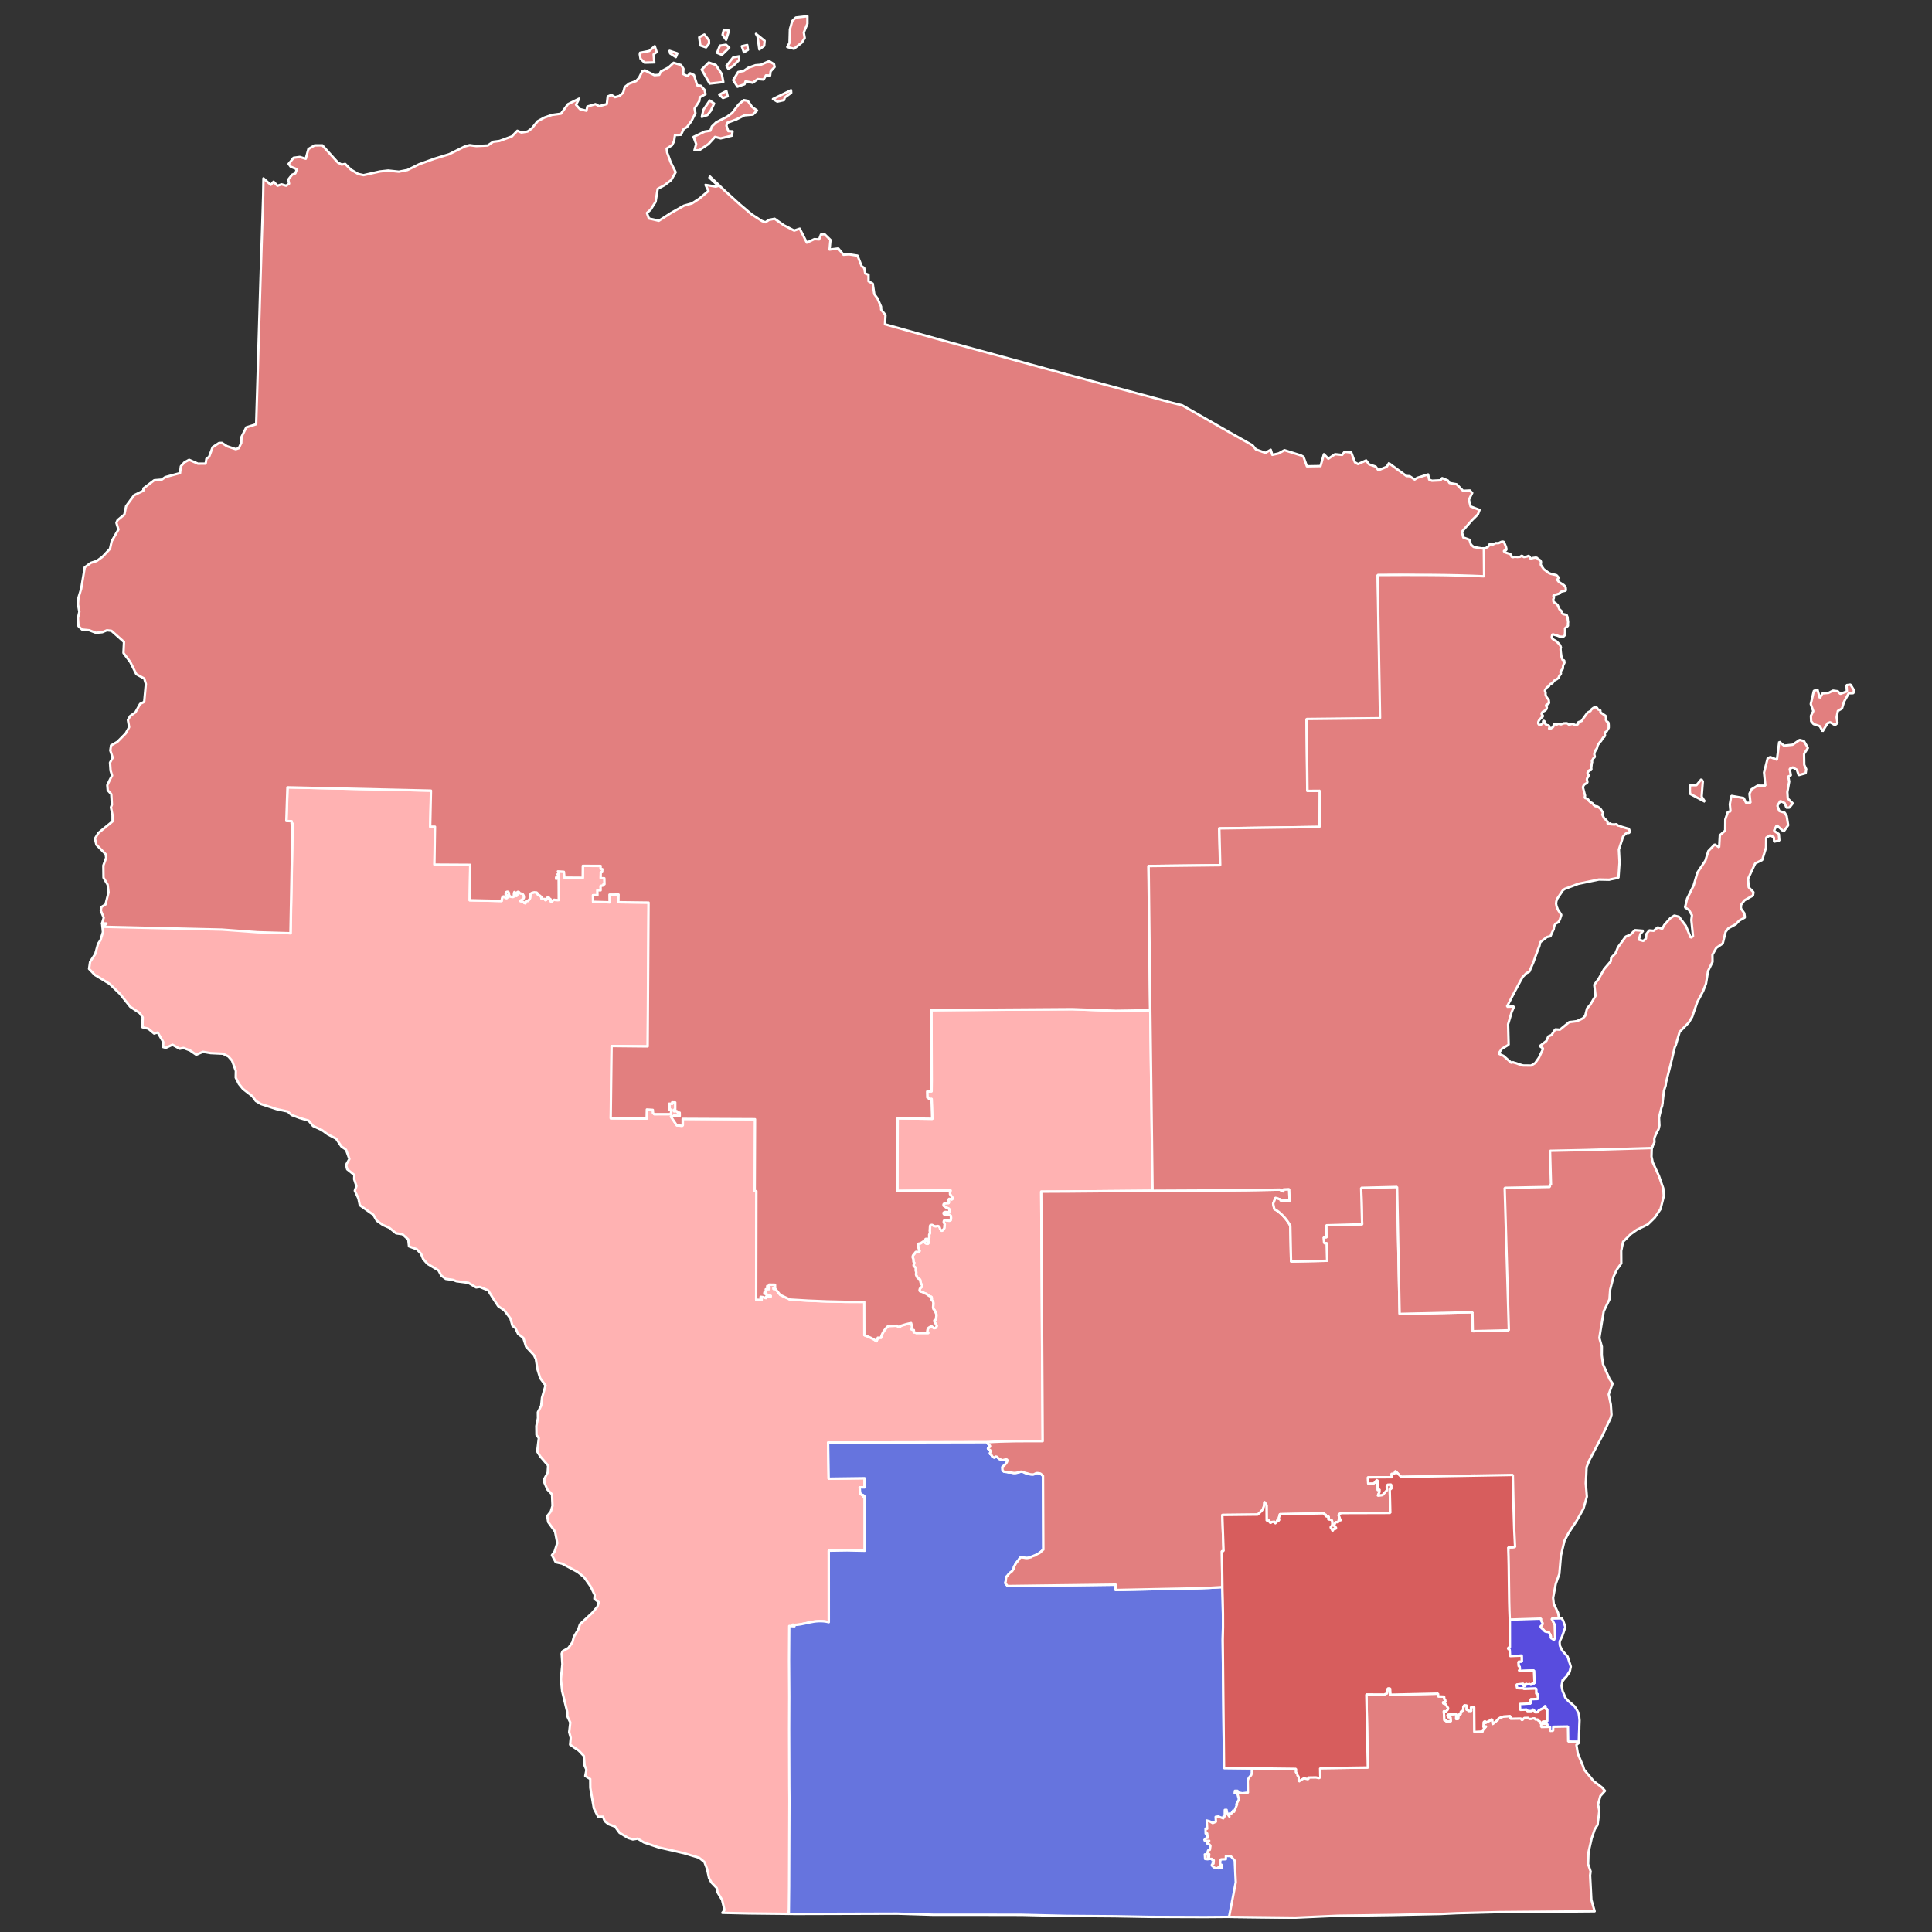
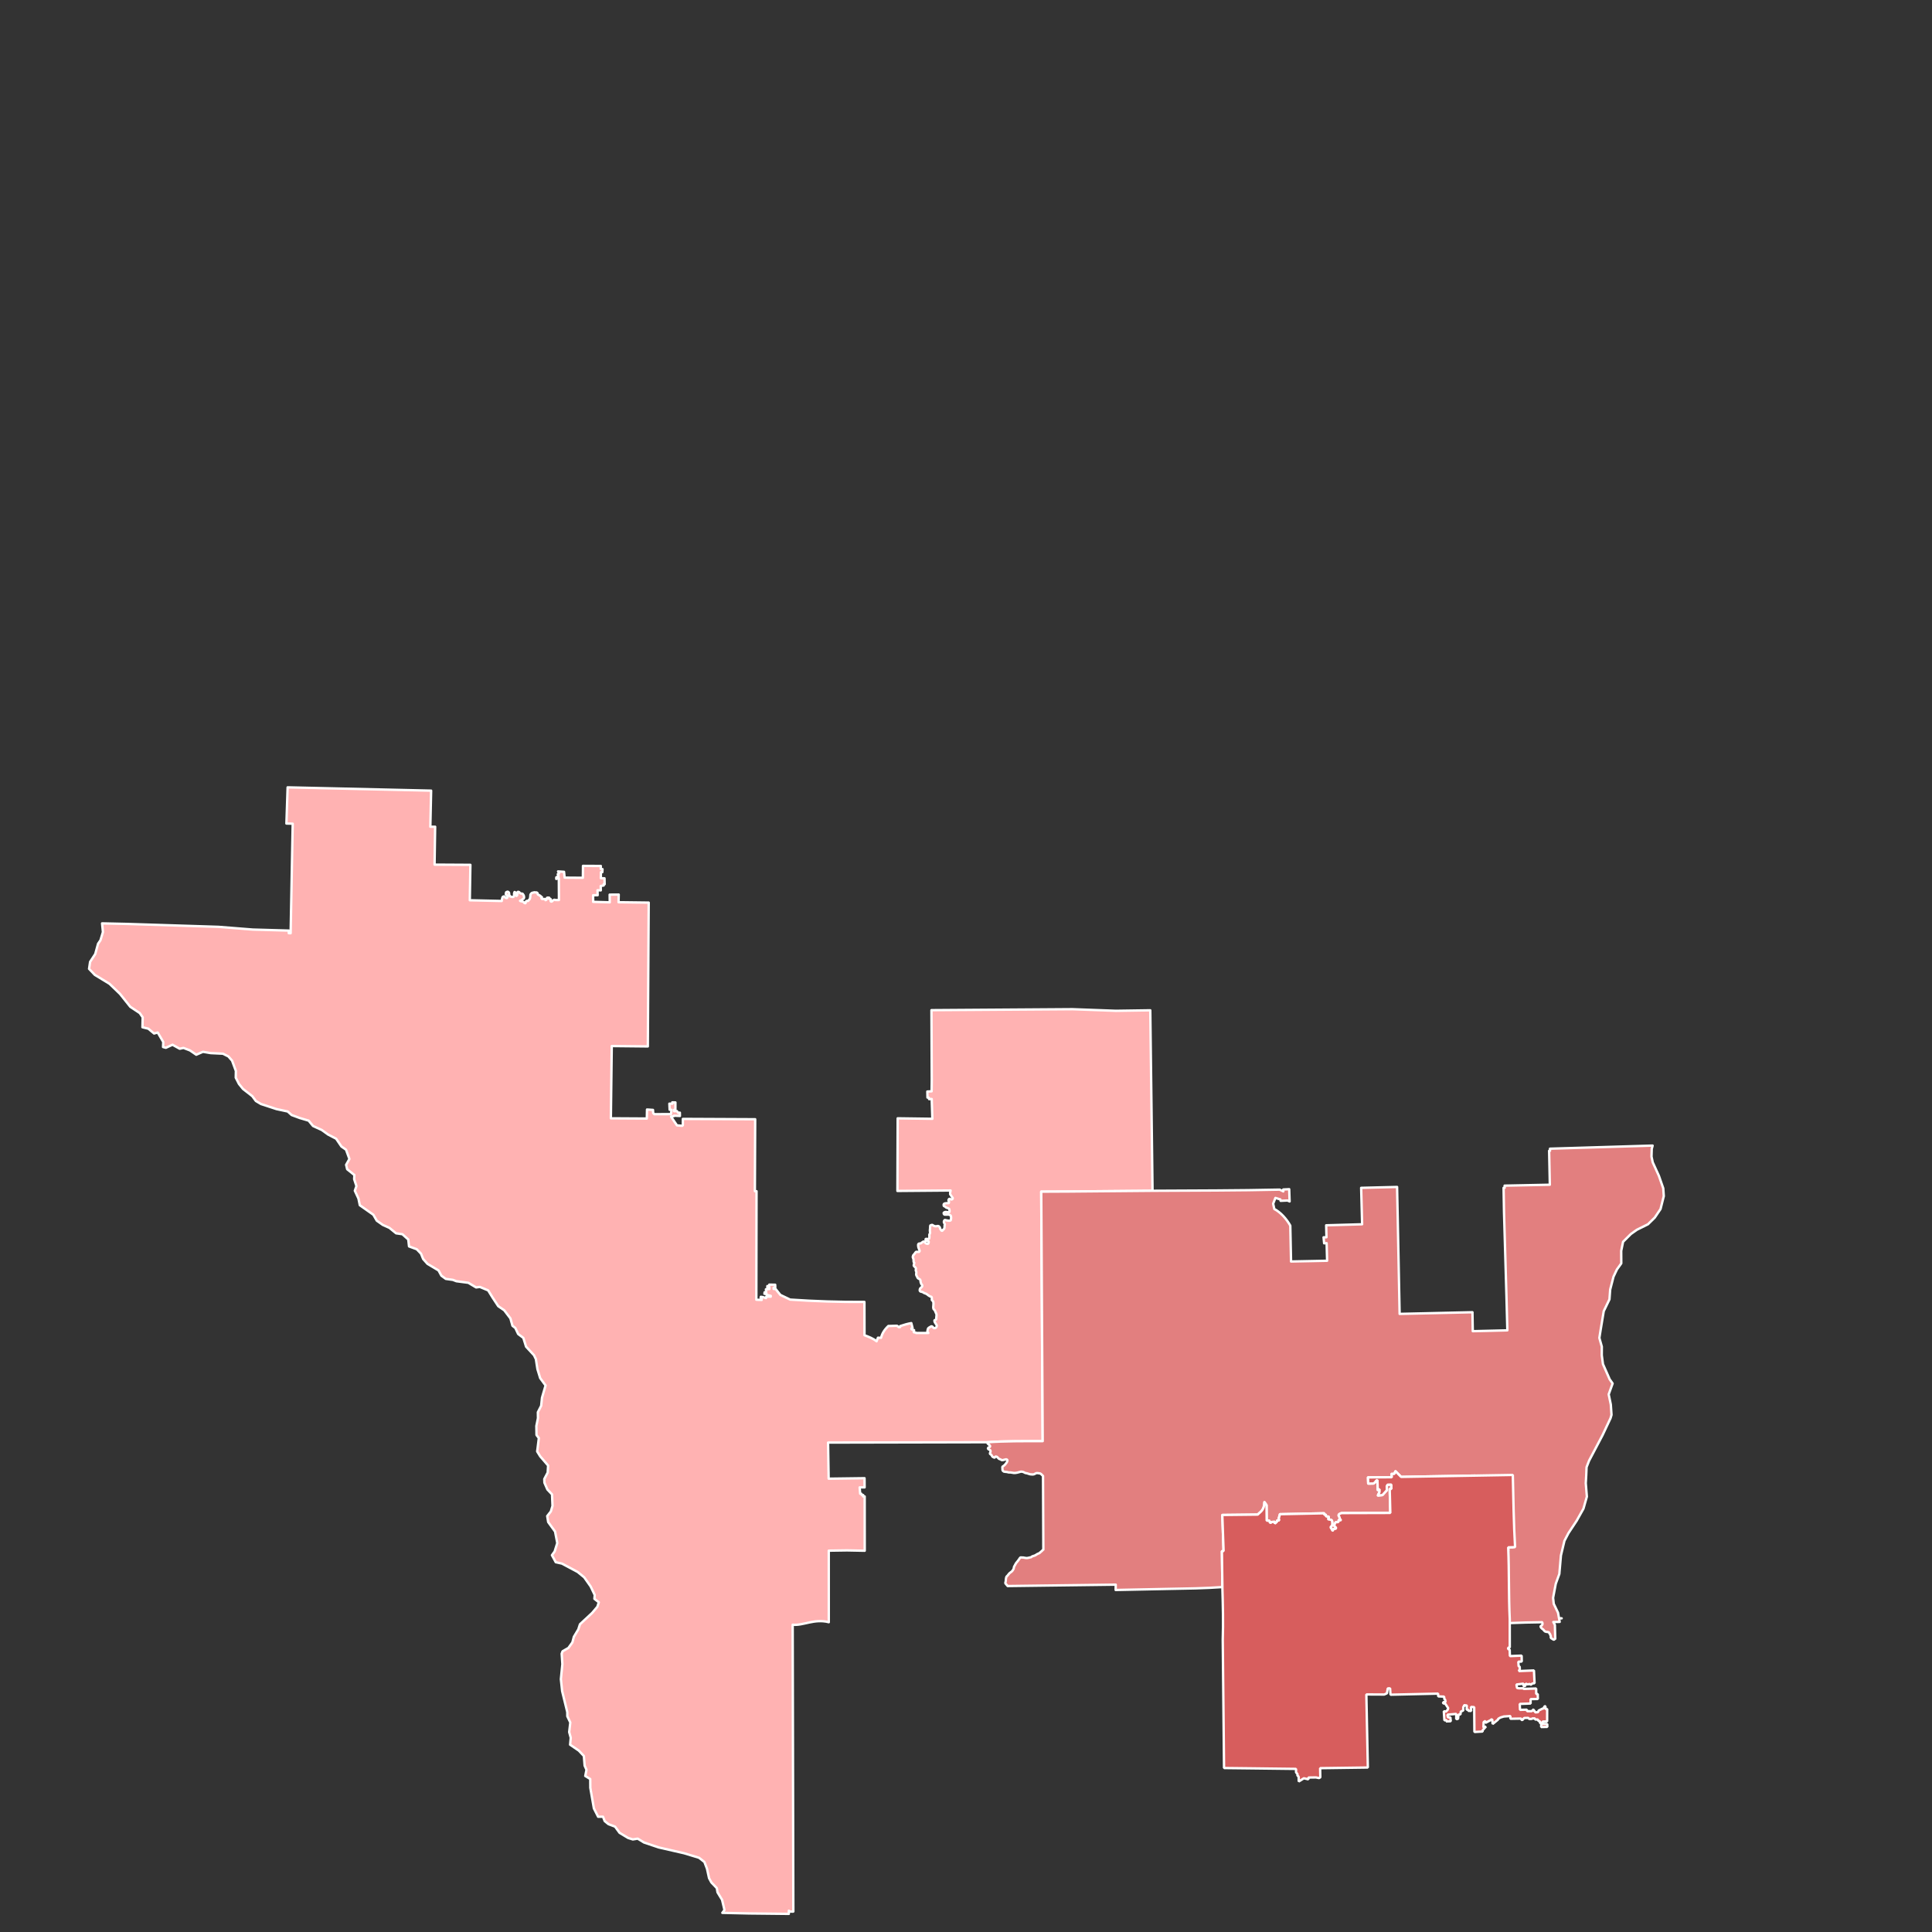
<svg xmlns="http://www.w3.org/2000/svg" xmlns:ns1="http://sodipodi.sourceforge.net/DTD/sodipodi-0.dtd" xmlns:ns2="http://www.inkscape.org/namespaces/inkscape" version="1.2" width="810" height="810" viewBox="0 0 810 810" stroke-linecap="round" stroke-linejoin="round" id="svg75" ns1:docname="1994_United_States_Senate_election_in_Wisconsin_results_map_by_county.svg" ns2:version="0.92.3 (2405546, 2018-03-11)">
  <rect x="0" y="0" width="810" height="810" fill="#333333" stroke="none" />
  <defs id="defs79" />
  <ns1:namedview id="namedview77" pagecolor="#ffffff" bordercolor="#999999" borderopacity="1" ns2:pageshadow="0" ns2:pageopacity="0" ns2:pagecheckerboard="0" showgrid="false" ns2:zoom="1.0185442" ns2:cx="478.30658" ns2:cy="375.28633" ns2:window-width="2054" ns2:window-height="1901" ns2:window-x="1670" ns2:window-y="0" ns2:window-maximized="0" ns2:current-layer="g7634" />
  <g id="Wisconsin" transform="translate(5,5)" stroke="white" stroke-width="1">
    <path style="fill:#ffb2b2;fill-opacity:1" d="M 120.586 330.1 L 120.08 345.271 L 122.721 345.338 L 121.846 391.268 L 121.062 391.244 L 121.09 390.15 L 105.99 389.721 L 91.59 388.58 L 53.17 387.359 L 42.801 387.131 L 43.15 390.779 L 42.131 394.17 L 41.109 395.68 L 39.93 399.961 L 37.77 403.27 L 37.34 406.189 L 39.75 408.721 L 45.91 412.461 L 50.289 416.67 L 54.619 422.1 L 58.58 424.73 L 59.82 426.51 L 59.721 430.68 L 62.18 431.279 L 64.6 433.301 L 66.119 432.881 L 68.449 436.859 L 68.359 438.971 L 69.52 439.301 L 72.32 438.01 L 75.33 439.689 L 76.93 439.35 L 79.65 440.391 L 82.279 442.199 L 85.09 440.971 L 88.32 441.52 L 93.471 441.77 L 95.75 442.92 L 97.301 444.689 L 98.891 449 L 98.84 451.811 L 100.17 454.43 L 101.881 456.539 L 105.779 459.57 L 107.27 461.59 L 109.4 462.859 L 115.92 464.99 L 120.631 466 L 122.26 467.471 L 125.66 468.73 L 129.391 469.83 L 131.25 472.08 L 134.9 473.75 L 137.52 475.641 L 140.939 477.42 L 143.141 480.67 L 145.07 482.01 L 146.49 485.9 L 145.109 488.359 L 145.551 490.211 L 148.57 492.631 L 148.49 494.391 L 149.439 497.279 L 148.76 499.221 L 150.279 502.49 L 150.85 505.289 L 156.52 509.279 L 157.961 511.77 L 160.5 513.551 L 163.26 514.789 L 166.061 517.07 L 168.699 517.449 L 171.16 519.66 L 171.49 522.561 L 174.73 523.75 L 176.51 525.609 L 177.41 527.84 L 179.221 529.869 L 183.859 532.641 L 185.039 534.82 L 186.9 536.18 L 189.85 536.59 L 191.35 537.16 L 196.35 537.811 L 199.609 539.76 L 201.17 539.551 L 204.66 541 L 206.529 544.02 L 208.881 547.609 L 211.4 549.34 L 213.99 552.75 L 214.859 555.84 L 216.061 556.77 L 217.23 559.279 L 219.41 560.91 L 220.561 564.6 L 223.881 568.189 L 224.67 569.82 L 225.32 574.01 L 226.471 577.779 L 228.73 580.859 L 227.23 586.02 L 226.891 589.359 L 225.5 592.09 L 225.539 594.561 L 224.869 597.859 L 224.93 601.641 L 225.91 602.92 L 225.211 608.529 L 226.5 610.609 L 229.789 614.43 L 229.619 617.381 L 228.189 620.09 L 228.25 621.631 L 229.5 624.49 L 231.439 626.52 L 231.641 631.34 L 230.949 633.67 L 229.42 635.619 L 229.83 638.141 L 232.711 642.109 L 233.641 646.93 L 232.529 650.461 L 231.4 652.02 L 233 654.961 L 235.619 655.551 L 242.18 659.051 L 244.93 661.301 L 247.619 665.119 L 249.34 668.711 L 249.211 670.32 L 251.061 671.76 L 250.449 673.631 L 248.289 676.199 L 243.15 680.98 L 242.449 683.141 L 240.6 686.23 L 239.971 688.59 L 238.301 690.91 L 235.85 692.311 L 235.49 693.311 L 235.779 697.689 L 235.15 704 L 235.68 709 L 237.84 717.83 L 237.85 719.561 L 239.1 722.16 L 238.631 726.17 L 239.289 728.561 L 239.02 731.471 L 242.66 733.949 L 244.789 736.199 L 245.109 740.24 L 245.881 741.99 L 245.369 744.58 L 247.461 745.869 L 247.49 749.551 L 248.99 758.18 L 250.77 761.689 L 252.811 761.66 L 253.52 763.5 L 255.1 764.779 L 257.869 765.83 L 259.76 768.42 L 263.35 770.58 L 265.32 771.189 L 267.359 770.859 L 270.02 772.48 L 276.141 774.539 L 286.77 776.971 L 293.08 778.881 L 295.32 780.641 L 296.41 783.48 L 297.279 787.439 L 298.25 789.23 L 300.52 791.6 L 300.82 793.359 L 302.73 796.51 L 303.74 800.779 L 302.84 801.971 L 314.039 802.221 L 330.711 802.4 L 330.725 801.072 C 330.86 801.19 330.993 801.311 331.129 801.428 L 332.449 801.463 L 332.611 801.41 L 332.33 681.168 C 334.539 681.419 336.805 680.747 339.287 680.229 C 340.529 679.969 341.79 679.744 343.146 679.686 C 344.503 679.627 345.97 679.712 347.473 680.117 L 347.463 650.121 L 355.131 650.008 L 362.539 650.152 L 362.521 627.396 L 361.834 627.375 L 361.896 626.809 L 361.271 626.736 L 361.152 626.264 L 360.635 626.26 L 360.418 623.592 L 362.49 623.596 L 362.465 619.744 L 347.418 619.943 L 347.172 604.805 L 413.729 604.664 C 413.782 604.663 413.845 604.687 413.898 604.684 C 421.228 604.138 429.243 604.228 437.15 604.201 L 436.541 499.609 C 452.128 499.579 467.64 499.334 483.207 499.238 L 482.26 423.568 L 467.846 423.783 L 449.617 423.107 L 390.514 423.514 L 390.641 452.947 L 390.582 457.539 L 388.789 457.623 L 388.848 460.158 L 389.416 460.223 L 389.523 460.809 L 390.621 460.76 L 390.893 469.064 L 376.352 468.863 L 376.248 499.307 L 398.547 499.119 C 398.488 499.545 398.315 499.923 398.348 500.361 C 398.215 500.765 398.652 501.015 398.814 501.332 C 398.934 501.726 399.328 501.966 399.449 502.324 C 399.492 502.756 399.069 502.963 398.697 502.871 C 398.422 502.742 398.113 502.389 397.846 502.775 C 397.563 503.049 397.581 503.431 397.855 503.695 C 397.789 503.967 398.03 504.507 397.545 504.408 C 397.075 504.388 396.609 504.442 396.148 504.537 C 395.714 504.571 395.527 505.025 395.648 505.4 C 395.665 505.846 396.259 505.714 396.438 506.064 C 396.822 506.521 397.579 506.41 397.959 506.867 C 398.026 507.232 398.17 507.595 398.062 507.971 C 398.053 508.466 397.48 508.145 397.178 508.158 C 396.722 508.124 396.16 508.016 395.775 508.346 C 395.426 508.574 395.716 509.239 396.135 509.248 C 396.592 509.258 397.03 509.215 397.461 509.221 C 397.743 509.228 398.041 509.274 398.301 509.432 C 398.56 509.59 398.76 509.856 398.729 510.227 C 398.808 510.653 398.707 511.062 398.645 511.48 C 398.484 511.888 397.925 511.811 397.576 511.764 C 397.116 511.753 396.728 511.597 396.283 511.502 C 395.81 511.435 395.703 512.07 395.719 512.416 C 395.766 512.886 396.334 513.138 396.039 513.658 C 395.975 514.191 396.078 514.758 395.803 515.24 C 395.507 515.41 395.293 515.701 395.088 515.965 C 394.632 516.185 394.476 515.459 394.191 515.23 C 394.092 514.935 394.123 514.629 393.883 514.393 C 393.671 513.988 393.093 513.914 392.709 514.088 C 392.245 514.192 391.779 514.068 391.352 513.877 C 391.075 513.533 390.626 513.384 390.277 513.699 C 389.789 513.67 390.042 514.339 389.941 514.637 C 389.974 515.183 389.8 515.695 389.875 516.238 C 389.982 516.572 389.971 516.951 389.816 517.266 C 389.533 517.528 389.621 517.944 389.645 518.281 C 389.634 518.616 389.668 518.995 389.529 519.303 C 389.17 519.5 388.762 519.456 388.367 519.4 C 387.818 519.324 388.055 520.086 388.396 520.152 C 388.668 520.426 389.374 520.178 389.375 520.664 C 389.343 521.036 389.247 521.656 388.711 521.451 C 388.262 521.448 387.94 521.105 387.695 520.762 C 387.483 520.315 387.029 520.516 386.771 520.773 C 386.371 520.896 386.189 521.4 385.729 521.346 C 385.402 521.302 384.935 521.411 384.926 521.828 C 384.916 522.197 384.959 522.571 385.031 522.934 C 385.21 523.375 385.311 523.821 385.516 524.252 C 385.719 524.649 385.3 524.983 384.928 524.875 C 384.587 524.87 384.086 524.682 383.871 525.043 C 383.626 525.329 383.408 525.633 383.193 525.943 C 382.85 526.162 382.754 526.55 382.682 526.92 C 382.654 527.369 383.013 527.721 383 528.162 C 383.078 528.53 382.93 528.957 383.164 529.273 C 383.214 529.32 383.263 529.369 383.32 529.406 L 383.086 530.471 C 383.064 530.971 383.708 531.122 383.885 531.537 C 384.201 531.951 383.8 532.417 383.971 532.812 C 384.236 533.161 384.202 533.63 384.121 534.035 C 384.062 534.484 384.223 534.887 384.504 535.229 C 384.54 535.767 385.036 536.082 385.482 536.258 C 385.905 536.432 385.96 536.95 385.936 537.342 C 386.046 537.743 386.145 538.192 386.375 538.541 C 386.78 538.725 386.758 539.328 386.43 539.582 C 386.143 539.909 385.632 540.162 385.619 540.641 C 385.464 541.15 385.74 541.535 386.262 541.574 C 386.71 541.617 387.114 541.858 387.467 542.113 C 387.927 542.325 388.47 542.39 388.83 542.783 C 389.236 543.126 389.688 543.421 390.174 543.625 C 390.775 543.567 390.68 544.327 390.684 544.717 C 390.482 545.311 391.168 545.214 391.301 545.877 C 391.388 546.313 391.359 546.584 391.318 547.258 C 391.262 547.793 391.192 548.371 391.424 548.879 C 391.819 549.154 392.018 549.495 392.166 549.939 C 392.298 550.406 392.657 550.807 392.645 551.314 C 392.665 551.796 392.501 552.312 392.535 552.797 C 392.574 553.195 392.343 553.44 391.945 553.42 C 391.498 553.742 391.932 554.424 392.195 554.77 C 392.367 555.227 392.957 555.598 392.674 556.145 C 392.577 556.733 391.724 557.081 391.297 556.623 C 391.033 556.279 390.635 555.83 390.191 556.211 C 389.766 556.49 389.324 556.589 389.059 557.061 C 388.926 557.476 388.835 557.865 388.805 558.295 C 388.827 558.539 389.135 558.657 389.201 558.857 L 384.078 558.854 L 383.871 558.658 L 383.189 558.582 L 383.043 558.336 L 383.234 557.668 L 382.18 557.318 L 382.104 556.965 L 382.592 556.732 L 382.07 554.721 C 380.574 554.976 379.007 555.439 377.381 555.973 L 377.396 556.377 L 376.814 556.426 L 376.076 555.826 L 372.439 555.934 C 371.526 556.794 370.855 557.633 370.369 558.457 C 369.883 559.281 369.576 560.08 369.404 560.877 L 368.084 560.844 L 367.514 562.33 C 365.994 561.134 364.22 560.455 362.445 559.807 L 362.412 545.84 C 352.028 545.908 341.661 545.575 331.268 544.857 L 327.172 542.9 L 325.205 540.438 L 324.348 540.398 L 324.348 539.883 L 325.041 539.846 L 325.006 538.635 L 322.535 538.586 L 322.465 539.211 L 321.721 539.184 L 321.705 539.814 L 322.57 539.795 L 322.557 540.426 L 321.104 540.549 L 321.248 541.83 L 320.559 541.809 L 320.488 542.434 L 321.354 542.414 L 321.309 542.811 L 323.152 543.307 L 323.115 543.646 L 322.256 543.607 L 321.207 543.719 L 321.148 544.23 L 319.816 543.793 L 318.965 543.695 L 318.906 544.207 L 319.311 544.193 L 319.334 545 L 317.1 544.92 L 317.178 499.42 L 316.488 499.398 L 316.615 469.246 L 286.297 469.104 L 286.287 471.746 L 286.027 472.004 L 283.805 471.811 L 281.342 468.143 L 282.518 467.93 L 282.535 467.76 L 285.057 467.871 L 285.039 466.49 L 284.287 466.52 L 283.789 465.832 L 282.633 465.875 L 282.643 465.301 L 283.168 465.244 L 283.168 462.199 L 281.848 462.166 L 281.896 462.746 L 280.633 462.719 L 280.75 465.26 L 281.551 465.293 L 281.289 467.104 L 274.322 467.121 L 273.855 466.666 L 273.775 465.336 L 271.262 465.168 L 271.18 468.951 L 256.109 468.861 L 256.482 438.562 L 271.605 438.717 L 271.973 378.422 L 259.328 378.262 L 259.402 375.053 L 255.6 375.082 L 255.639 378.305 L 248.697 378.098 L 248.664 375.336 L 250.564 375.32 L 250.512 373.246 L 251.889 373.287 L 251.867 371.445 L 253.1 371.24 L 253.109 370.666 L 253.508 370.711 L 253.441 368.232 L 251.895 368.172 L 251.949 365.65 L 252.525 365.658 L 252.609 364.402 L 251.869 364.318 L 251.898 363.059 L 244.42 363.02 L 244.373 368.014 L 236.723 367.955 L 236.48 365.516 L 233.967 365.346 L 234.389 366.199 L 233.832 366.539 L 234.211 367.27 L 233.225 367.848 L 233.211 368.479 L 234.285 368.141 L 234.338 377.34 C 234 377.4 233.7 377.349 233.359 377.344 C 233.128 377.379 232.878 377.392 232.678 377.268 C 232.369 377.149 232.079 377.346 231.844 377.518 C 231.608 377.595 231.558 377.905 231.33 377.977 C 231.098 378.064 230.725 377.938 230.852 377.635 C 230.852 377.397 231.047 377.067 230.82 376.885 C 230.576 376.799 230.266 376.921 230.031 376.738 C 230.093 376.68 230.457 376.511 230.248 376.361 C 229.989 376.321 229.762 376.357 229.502 376.334 C 229.195 376.369 229.235 376.714 229.205 376.934 C 229.195 377.169 228.89 377.417 228.691 377.393 C 228.764 377.091 228.583 376.894 228.289 376.887 C 228.001 376.9 227.714 376.94 227.424 376.908 C 227.181 376.946 226.878 376.705 227.07 376.465 C 227.309 376.298 227.261 376.007 226.951 375.992 C 226.687 375.996 226.704 375.77 226.592 375.607 C 226.386 375.472 226.164 375.351 225.941 375.246 C 225.732 375.177 225.38 375.067 225.418 374.785 C 225.485 374.541 225.319 374.373 225.135 374.236 C 224.93 374.036 224.69 374.264 224.453 374.16 C 224.139 374.032 223.819 374.155 223.523 374.227 C 223.295 374.297 223.062 374.296 222.867 374.441 C 222.731 374.682 222.439 374.851 222.385 375.133 C 222.401 375.645 222.277 376.159 222.213 376.666 C 222.177 376.897 222.036 377.063 221.863 377.201 C 221.67 377.351 221.539 377.529 221.402 377.723 C 221.166 377.819 220.863 377.608 220.645 377.811 C 220.388 377.959 220.441 378.285 220.391 378.529 C 220.381 378.819 220.025 378.654 219.865 378.584 C 219.674 378.396 219.58 378.131 219.291 378.061 C 219.026 377.937 218.742 377.878 218.453 377.85 C 218.353 377.807 217.854 377.7 218.074 377.635 C 218.382 377.608 218.6 377.4 218.863 377.266 C 219.04 377.135 219.137 376.912 219.369 376.861 C 219.605 376.773 219.716 376.499 219.725 376.27 C 219.712 376.001 219.683 375.704 219.588 375.449 C 219.439 375.191 219.303 374.923 219.096 374.705 C 218.76 374.572 218.385 374.704 218.086 374.477 C 217.823 374.37 217.814 374 217.512 373.951 C 217.295 373.872 216.912 373.871 216.91 374.172 C 216.885 374.458 216.872 374.743 216.871 375.029 C 216.916 375.296 216.744 375.463 216.572 375.627 C 216.45 375.668 216.301 375.362 216.213 375.242 C 216.176 374.985 216.104 374.692 216.133 374.43 C 216.116 374.221 215.938 373.955 215.725 373.98 C 215.582 374.2 215.562 374.454 215.527 374.705 C 215.499 374.948 215.561 375.207 215.5 375.449 C 215.462 375.665 215.459 375.993 215.201 376.047 C 214.946 376.017 214.703 376.097 214.457 376.021 C 214.274 375.833 213.86 375.969 213.736 375.768 C 213.843 375.479 213.512 375.338 213.467 375.105 C 213.453 374.766 213.523 374.393 213.291 374.109 C 213.12 373.973 212.926 373.785 212.686 373.867 C 212.47 373.992 212.094 373.992 212.115 374.32 C 212.135 374.566 211.939 374.93 212.141 375.127 C 212.356 375.228 212.553 375.31 212.67 375.533 C 212.782 375.777 212.766 376.087 212.693 376.34 C 212.608 376.652 212.212 376.482 211.992 376.434 C 211.694 376.332 211.693 375.9 211.369 375.846 C 211.096 375.813 210.811 375.922 210.699 376.172 C 210.48 376.672 210.435 377.242 210.348 377.742 L 196.971 377.441 L 197.211 362.586 L 182.197 362.502 L 182.439 346.611 L 180.424 346.613 L 180.754 331.48 L 120.586 330.1 z " transform="translate(-5,-5)" id="Buffalo" />
-     <path style="fill:#e27f7f;fill-opacity:1" d="m 338.51,6.801 -4.879,0.568 -1.48,1.432 -0.98,3.488 -0.16,5.672 -0.949,1.738 2.82,0.74 3.299,-2.609 1.201,-1.92 -0.391,-2.311 1.52,-3.66 z m -35.039,5.66 -0.541,2.119 1.5,2.119 1.201,-3.859 z m 13.479,1.729 0.67,1.18 0.74,5.342 2.021,-1.521 0.199,-2.1 z m -21.639,0.271 -2.16,1.17 0.459,3.398 2.4,0.83 1.27,-1.648 -0.059,-1.391 z m 9.08,4.279 -2.58,0.391 -1.18,3.01 2.02,0.84 3.08,-2.99 z m 8.889,0.109 -2.27,0.52 0.881,2.541 1.709,-1.029 z m -38.779,0.5 -2.34,2.031 -3.801,0.729 -0.129,0.641 0.309,1.859 1.711,1.65 4.051,-0.109 -0.262,-3.381 1.281,-0.939 z m 6.221,1.951 0.26,1.109 2.369,1.52 0.621,-1.561 z m 29.17,2.299 -2.49,0.451 -2.84,3.559 0.809,1.301 2.201,-1.48 2.311,-2.32 z m 12.559,2.031 -3.5,1.52 -2.209,0.189 -2.951,1.029 -2.01,1.361 -2.299,0.439 -2.08,3.41 1.799,2.77 2.951,-1.039 0.43,-1.23 3.01,0.619 2.061,-1.539 2.49,0.189 0.99,-1.75 1.738,0.07 0.211,-1.75 1.67,-1.85 -0.26,-1.189 z m -25.289,0.559 -2.98,2.971 3.359,5.879 5.711,-0.648 -0.631,-3.361 -2.5,-3.799 z m -14.74,0.121 -2.051,1.9 -3.318,1.77 -0.65,1.369 -2.041,0.16 -4.029,-2.029 -1.07,0.42 -1.33,2.719 L 266.66,34 l -2.881,1.029 -1.859,1.451 -0.67,2.4 -1.59,1.359 -1.82,0.5 -1.51,-0.939 -1.541,0.629 -0.379,3.189 -3.189,0.9 -1.59,-0.859 -3.381,1 -0.381,1.77 -2.699,-0.67 -1.67,-1.84 1.301,-2.57 -4.682,2.311 -2.93,3.99 -3.84,0.539 -3.15,1.111 -2.83,1.539 -2.43,3.01 -1.75,1.281 -2.57,0.42 -1.719,-0.74 -2.311,2.379 -5.16,1.891 -2.67,0.35 -2.27,1.561 -4.83,0.23 -2.74,-0.371 -1.98,0.51 -6.629,3.291 -6.131,1.879 -6.449,2.33 -4.91,2.42 -3.6,0.701 -4.49,-0.48 -3.531,0.4 -6.779,1.529 -2.25,-0.5 -3.08,-1.85 -2.369,-2.359 -1.471,0.289 -1.619,-0.891 -6.48,-7.189 -3.25,0.02 -2.59,1.521 -1.121,4.09 -2.5,-0.76 -2.619,0.35 -2.061,2.561 0.83,1.139 2.621,1.1 -0.641,1.721 L 122.471,73.25 120.859,75.301 121.199,77 l -1.238,0.859 -1.922,-0.58 -1.689,0.602 -1.65,-1.701 -1.17,1.311 -3.068,-2.701 -0.121,7.172 -1.15,36.189 -1.35,45.27 -0.439,14.449 -4.141,1.311 -2,3.99 -0.109,2.52 -1.031,2.211 -1.279,0.41 -3.67,-1.23 -2.141,-1.4 -1.219,0.051 -2.67,1.76 -1.471,4.02 -1.131,0.84 -0.309,2.01 -3.221,0.031 -3.721,-1.621 -1.939,1.061 -1.52,1.66 -0.35,2.84 -6.191,1.699 -1.479,1.051 -3.15,0.26 -4.49,3.41 -0.09,0.99 -3.84,1.879 -3.359,4.561 -0.75,3.551 -2.811,2.299 -0.52,1.131 0.85,2.83 -2.811,4.9 -0.709,3.17 -3.191,3.389 -2.4,1.74 -2.449,0.781 -2.551,1.859 -1.5,9 -1.119,3.699 -0.221,2.75 0.57,3.182 -0.57,2.648 0.211,3.391 1.5,1.43 3.01,0.291 2.791,1.068 2.68,-0.25 1.959,-0.809 1.891,0.23 5.25,4.67 -0.221,4.639 2.871,3.82 2.529,5.08 3.32,1.82 0.67,2.27 -0.699,7.49 -1.711,0.85 -1.971,3.531 -2.17,1.529 -0.979,1.68 0.52,3.029 -1.43,2.58 -3.461,3.521 -2.699,1.559 -0.311,2.111 1,3.02 -1.119,2.07 0.229,3.33 0.641,2.08 -0.83,1.559 -1.18,2.48 0.189,2.15 1.48,1.6 0.27,4.439 -0.42,1.102 0.68,3.318 0.01,2.58 -5.91,4.801 -1.479,2.43 0.629,2.59 3.881,3.941 0.209,1.439 -1.189,3.299 0.061,5.092 1.73,2.908 0.389,3.23 -1.27,5.09 -1.721,1.07 -0.27,1.49 1.24,2.98 -0.699,2.4 1.824,0.041 c -0.409,0.451 -0.799,0.885 -1.209,1.338 l -0.008,0.057 49.656,1.174 14.898,1.104 13.826,0.41 0.875,-45.93 -0.393,-0.01 0.029,-1.025 -2.242,-0.086 0.471,-14.117 60.168,1.381 -0.33,15.133 2.016,-0.002 -0.242,15.891 15.014,0.082 -0.24,14.857 13.379,0.301 c 0.087,-0.501 0.131,-1.07 0.35,-1.57 0.112,-0.249 0.397,-0.359 0.67,-0.326 0.324,0.054 0.326,0.487 0.625,0.588 0.22,0.049 0.616,0.219 0.701,-0.094 0.073,-0.253 0.087,-0.565 -0.025,-0.809 -0.117,-0.224 -0.314,-0.303 -0.529,-0.404 -0.202,-0.197 -0.009,-0.561 -0.023,-0.807 -0.021,-0.329 0.353,-0.329 0.568,-0.453 0.24,-0.082 0.436,0.104 0.607,0.24 0.232,0.284 0.162,0.658 0.174,0.998 0.045,0.233 0.378,0.374 0.271,0.662 0.124,0.201 0.536,0.066 0.719,0.254 0.246,0.076 0.491,-0.007 0.746,0.025 0.259,-0.055 0.259,-0.382 0.297,-0.598 0.06,-0.242 -0.01,-0.501 0.027,-0.744 0.035,-0.252 0.055,-0.505 0.197,-0.725 0.214,-0.026 0.394,0.238 0.41,0.447 -0.029,0.263 0.043,0.557 0.08,0.814 0.088,0.12 0.237,0.425 0.359,0.385 0.172,-0.164 0.342,-0.331 0.297,-0.598 0,-0.287 0.016,-0.572 0.041,-0.857 0.01,-0.301 0.383,-0.3 0.6,-0.221 0.302,0.049 0.312,0.419 0.574,0.525 0.299,0.232 0.674,0.095 1.01,0.229 0.207,0.218 0.343,0.485 0.492,0.744 0.096,0.255 0.123,0.552 0.137,0.82 -0.01,0.23 -0.118,0.504 -0.354,0.592 -0.233,0.051 -0.329,0.272 -0.506,0.402 -0.264,0.134 -0.484,0.345 -0.791,0.371 -0.22,0.065 0.28,0.172 0.379,0.215 0.289,0.028 0.574,0.087 0.84,0.211 0.289,0.07 0.383,0.335 0.574,0.523 0.16,0.07 0.514,0.234 0.523,-0.057 0.05,-0.244 -0.01,-0.568 0.254,-0.717 0.218,-0.203 0.522,0.008 0.758,-0.088 0.136,-0.193 0.27,-0.372 0.463,-0.521 0.173,-0.138 0.312,-0.306 0.348,-0.537 0.064,-0.507 0.185,-1.019 0.174,-1.531 0.054,-0.282 0.344,-0.452 0.48,-0.693 0.195,-0.145 0.43,-0.143 0.658,-0.213 0.295,-0.072 0.614,-0.194 0.928,-0.066 0.237,0.104 0.477,-0.124 0.682,0.076 0.184,0.136 0.35,0.305 0.283,0.549 -0.039,0.282 0.315,0.392 0.523,0.461 0.222,0.104 0.445,0.226 0.65,0.361 0.113,0.163 0.095,0.388 0.359,0.385 0.31,0.015 0.358,0.306 0.119,0.473 -0.193,0.24 0.11,0.481 0.354,0.443 0.29,0.036 0.577,-0.007 0.865,-0.021 0.293,0.008 0.476,0.205 0.404,0.506 0.198,0.024 0.507,-0.224 0.512,-0.459 0.029,-0.219 -0.011,-0.565 0.297,-0.6 0.261,0.027 0.487,-0.015 0.746,0.027 0.209,0.15 -0.154,0.319 -0.215,0.377 0.235,0.183 0.545,0.061 0.789,0.146 0.227,0.182 0.029,0.513 0.029,0.75 -0.127,0.303 0.248,0.429 0.48,0.342 0.228,-0.071 0.276,-0.381 0.512,-0.459 0.235,-0.171 0.525,-0.368 0.834,-0.25 0.2,0.125 0.45,0.112 0.682,0.076 0.341,0.006 0.642,0.056 0.98,-0.002 l -0.055,-9.201 -1.074,0.34 0.014,-0.631 0.986,-0.578 -0.379,-0.732 0.557,-0.34 -0.422,-0.852 2.514,0.168 0.242,2.441 7.648,0.057 0.047,-4.994 7.479,0.039 -0.027,1.262 0.738,0.084 -0.084,1.254 -0.574,-0.006 -0.055,2.521 1.547,0.059 0.066,2.479 -0.398,-0.045 -0.01,0.574 -1.232,0.207 0.021,1.84 -1.377,-0.039 0.053,2.074 -1.9,0.014 0.033,2.762 6.941,0.209 -0.041,-3.225 3.803,-0.029 -0.074,3.209 12.645,0.16 -0.369,60.295 -15.121,-0.154 -0.373,30.299 15.07,0.09 0.082,-3.783 2.514,0.168 0.08,1.33 0.467,0.455 6.967,-0.019 0.262,-1.809 -0.803,-0.033 -0.115,-2.541 1.264,0.027 -0.049,-0.58 1.32,0.033 v 3.045 l -0.525,0.057 -0.01,0.574 1.156,-0.043 0.498,0.689 0.752,-0.031 0.016,1.381 -2.52,-0.111 -0.019,0.17 -1.174,0.213 2.463,3.668 2.223,0.193 0.26,-0.258 0.01,-2.643 30.318,0.143 -0.127,30.152 0.688,0.021 -0.078,45.5 2.236,0.08 -0.023,-0.807 -0.404,0.014 0.057,-0.51 0.854,0.096 1.332,0.438 0.059,-0.512 1.049,-0.111 0.857,0.039 0.039,-0.34 -1.844,-0.496 0.043,-0.396 -0.865,0.019 0.072,-0.625 0.688,0.021 -0.143,-1.279 1.453,-0.125 0.014,-0.631 -0.865,0.021 0.014,-0.631 0.744,0.027 0.072,-0.625 2.469,0.049 0.035,1.211 -0.693,0.035 v 0.518 l 0.857,0.039 1.967,2.463 4.096,1.955 c 10.393,0.717 20.761,1.051 31.145,0.982 l 0.033,13.967 c 1.775,0.648 3.548,1.329 5.068,2.525 l 0.57,-1.486 1.32,0.033 c 0.171,-0.797 0.479,-1.596 0.965,-2.42 0.486,-0.824 1.157,-1.665 2.07,-2.525 l 3.639,-0.107 0.736,0.602 0.582,-0.049 -0.016,-0.404 c 1.626,-0.534 3.193,-0.997 4.689,-1.252 l 0.521,2.012 -0.488,0.232 0.076,0.354 1.055,0.348 -0.191,0.668 0.145,0.246 0.682,0.078 0.209,0.195 5.123,0.004 c -0.066,-0.2 -0.377,-0.319 -0.398,-0.562 0.031,-0.43 0.123,-0.821 0.256,-1.236 0.265,-0.471 0.706,-0.57 1.131,-0.85 0.444,-0.381 0.841,0.068 1.105,0.412 0.428,0.458 1.28,0.112 1.377,-0.477 0.283,-0.546 -0.305,-0.918 -0.477,-1.375 -0.263,-0.345 -0.697,-1.028 -0.25,-1.35 0.398,0.02 0.626,-0.225 0.588,-0.623 -0.034,-0.485 0.129,-1.001 0.109,-1.482 0.013,-0.507 -0.345,-0.908 -0.477,-1.375 -0.148,-0.444 -0.349,-0.786 -0.744,-1.061 -0.232,-0.508 -0.159,-1.086 -0.104,-1.621 0.041,-0.674 0.07,-0.945 -0.018,-1.381 -0.133,-0.663 -0.819,-0.568 -0.617,-1.162 0,-0.39 0.091,-1.149 -0.51,-1.092 -0.486,-0.204 -0.938,-0.498 -1.344,-0.84 -0.36,-0.393 -0.903,-0.46 -1.363,-0.672 -0.352,-0.255 -0.756,-0.494 -1.205,-0.537 -0.521,-0.039 -0.798,-0.426 -0.643,-0.936 0.013,-0.479 0.522,-0.729 0.809,-1.057 0.328,-0.254 0.35,-0.857 -0.055,-1.041 -0.23,-0.349 -0.329,-0.798 -0.439,-1.199 0.024,-0.392 -0.03,-0.912 -0.453,-1.086 -0.446,-0.176 -0.941,-0.491 -0.977,-1.029 -0.282,-0.341 -0.442,-0.743 -0.383,-1.191 0.081,-0.405 0.115,-0.876 -0.15,-1.225 -0.17,-0.396 0.23,-0.859 -0.086,-1.273 -0.177,-0.415 -0.823,-0.566 -0.801,-1.066 l 0.236,-1.066 c -0.057,-0.037 -0.108,-0.086 -0.158,-0.133 -0.234,-0.317 -0.086,-0.741 -0.162,-1.109 0.014,-0.441 -0.347,-0.794 -0.32,-1.242 0.073,-0.37 0.17,-0.758 0.514,-0.977 0.214,-0.311 0.432,-0.614 0.678,-0.9 0.215,-0.361 0.714,-0.173 1.055,-0.168 0.372,0.108 0.791,-0.228 0.588,-0.625 -0.204,-0.431 -0.306,-0.876 -0.484,-1.318 -0.072,-0.363 -0.114,-0.734 -0.104,-1.104 0.01,-0.417 0.477,-0.528 0.803,-0.484 0.46,0.054 0.642,-0.45 1.043,-0.572 0.258,-0.258 0.71,-0.457 0.922,-0.01 0.244,0.344 0.567,0.687 1.016,0.689 0.536,0.205 0.632,-0.416 0.664,-0.787 0,-0.487 -0.705,-0.24 -0.977,-0.514 -0.342,-0.066 -0.581,-0.827 -0.031,-0.75 0.395,0.055 0.803,0.099 1.162,-0.098 0.138,-0.308 0.104,-0.687 0.115,-1.021 -0.023,-0.337 -0.11,-0.753 0.174,-1.016 0.155,-0.315 0.165,-0.693 0.059,-1.027 -0.075,-0.544 0.099,-1.055 0.066,-1.602 0.1,-0.298 -0.153,-0.969 0.336,-0.939 0.349,-0.315 0.798,-0.165 1.074,0.18 0.427,0.191 0.893,0.313 1.357,0.209 0.384,-0.174 0.961,-0.1 1.174,0.305 0.24,0.236 0.209,0.545 0.309,0.84 0.285,0.229 0.438,0.953 0.895,0.732 0.206,-0.264 0.418,-0.553 0.715,-0.723 0.276,-0.483 0.172,-1.05 0.236,-1.582 0.294,-0.52 -0.273,-0.775 -0.32,-1.244 -0.015,-0.346 0.091,-0.98 0.564,-0.912 0.445,0.095 0.835,0.25 1.295,0.26 0.349,0.047 0.908,0.127 1.068,-0.281 0.062,-0.418 0.163,-0.827 0.084,-1.254 0.03,-0.371 -0.17,-0.639 -0.43,-0.797 -0.259,-0.158 -0.558,-0.203 -0.84,-0.209 -0.431,-0.009 -0.869,0.033 -1.326,0.025 -0.419,-0.009 -0.707,-0.674 -0.357,-0.902 0.384,-0.33 0.946,-0.22 1.402,-0.186 0.302,-0.013 0.874,0.308 0.885,-0.188 0.107,-0.376 -0.039,-0.741 -0.105,-1.105 -0.38,-0.457 -1.137,-0.346 -1.521,-0.803 -0.178,-0.351 -0.77,-0.219 -0.787,-0.664 -0.122,-0.375 0.066,-0.83 0.5,-0.863 0.461,-0.096 0.927,-0.149 1.396,-0.129 0.485,0.099 0.245,-0.441 0.311,-0.713 -0.274,-0.264 -0.294,-0.646 -0.012,-0.92 0.268,-0.386 0.578,-0.034 0.854,0.096 0.372,0.091 0.796,-0.115 0.752,-0.547 -0.121,-0.358 -0.517,-0.597 -0.637,-0.99 -0.163,-0.317 -0.598,-0.569 -0.465,-0.973 -0.032,-0.439 0.138,-0.816 0.197,-1.242 l -22.297,0.188 0.104,-30.443 14.539,0.203 -0.27,-8.305 -1.1,0.047 -0.107,-0.586 -0.568,-0.065 -0.057,-2.535 1.793,-0.084 0.059,-4.59 -0.127,-29.436 59.104,-0.406 18.229,0.676 14.414,-0.215 -0.705,-60.471 30.029,-0.35 -0.385,-15.443 42.088,-0.6 0.102,-15.16 -5.242,0.041 -0.332,-29.99 0.086,-0.002 30.68,-0.24 v -0.238 h 0.006 l -0.006,-0.299 0.019,-14.533 -0.229,-8.59 -0.59,-36.49 7.33,-0.09 22.84,0.23 14.52,0.551 -0.15,-11.781 -0.223,-0.039 -0.002,-0.191 -0.057,-0.008 -0.348,0.018 c -0.145,0.013 -0.283,0.024 -0.428,0.037 l -3.322,-0.576 -1.141,-0.971 -0.67,-2.09 -2.6,-0.959 -0.561,-2.4 4.189,-4.801 2.48,-2.439 0.74,-1.9 -3.77,-1.459 -0.701,-2.82 1.391,-2.83 -0.98,-1.029 -2.85,0.129 -2.711,-2.74 -2.988,-0.529 -0.672,-1.051 -2.408,-0.988 -0.73,0.908 -3.561,0.17 -1.15,-0.488 -0.439,-2.15 -4.539,1.43 -1.092,0.709 -2.109,-1.389 -1.34,-0.08 -7.35,-5.371 -0.92,1.49 -3.49,1.441 -1.15,-1.512 -2.76,-0.939 -1.24,-1.65 -3.379,1.531 -1.311,-0.711 -1.541,-4.15 -2.789,-0.309 -1.029,1.32 -2.971,-0.291 -2.82,1.9 -1.85,-1.9 -1.43,4.98 -5.701,0.1 -1.43,-3.971 -1.07,-0.6 -6.91,-2.189 -2.42,1.34 -2.66,0.609 -0.68,-2.129 -2.209,1.299 -4.01,-1.439 -1.441,-1.75 -10.08,-5.68 -19.389,-11.07 -4.07,-1.01 -44.971,-12.131 -52.449,-14.359 -23.1,-6.471 0.199,-3.91 -1.811,-2.189 -0.039,-1.279 -1.51,-3.48 -1.33,-1.779 -0.66,-4.41 -1.75,-0.98 -0.01,-2.73 -1.361,-0.52 -0.479,-2.381 -1,-0.629 -1.781,-4.48 -3.549,-0.549 -2.311,0.17 -2.18,-2.631 -3.67,0.461 0.379,-4.041 -2.52,-2.439 -1.49,0.199 -0.73,2.02 -2.02,-0.119 -3.16,1.471 -2.959,-5.852 -2.34,0.791 -4.34,-2.23 -3.852,-2.719 -2.359,0.459 -1.5,1.01 -1.41,-0.5 -4.369,-2.82 -4.98,-4.209 -6.25,-5.66 -6.25,-5.99 -0.23,0.48 3.75,3.459 -1.08,0.291 -4.299,-0.721 1.229,2.541 -3.939,3.309 -2.971,1.92 -3.34,0.932 -5.33,3 -5.238,3.34 -2.061,-0.5 -2.09,-0.451 -0.83,-2.33 1.529,-1.35 2.1,-3.289 0.891,-5.451 2.85,-1.529 2.77,-2.121 1.92,-3.33 -2.078,-4.148 -1.512,-4.15 -0.18,-1.631 2.221,-1.389 0.879,-1.66 0.371,-2.59 L 285.5,56.5 l 1.17,-2.449 1.35,-0.771 1.881,-2.559 1.66,-3.271 -0.371,-1.969 1.99,-3.1 0.23,-1.611 2.379,-1.299 -0.408,-1.801 -1.57,-1.73 -1.51,-0.17 -1.352,-4.33 -1.6,-0.729 -1.139,1.18 -1.801,-0.881 0.129,-2.189 -1,-1.561 z m 49.221,11.51 -7.58,3.689 1.82,1.08 2.83,-0.629 0.309,-1.102 2.701,-1.979 z m -27.102,0.35 -2.979,1.529 1.549,1.4 1.98,-0.73 z m 7.32,3.791 -2.119,1.738 -2.77,3.631 -2.211,1.641 -4.449,2.27 -1.871,1.779 -0.629,1.77 -2.33,0.352 -4.711,2.25 1.1,2.969 -0.719,2.65 2,-0.029 3.84,-2.58 2.779,-3.01 2.391,0.609 4.709,-1.141 0.24,-1.809 -1.76,-0.07 -0.799,-2.291 0.369,-1.229 3.75,-1.381 3.461,-1.75 3.51,-0.301 1.75,-1.709 -2.07,-1.471 -1.801,-2.57 z m -14.299,0.17 -2.65,3.879 -0.67,2.98 2.299,-0.74 1.371,-1.711 1.49,-3.148 z" transform="translate(-5,-5)" id="Florence" ns2:connector-curvature="0" ns1:nodetypes="ccccccccccccccccccccccccccccccccccccccccccccccccccccccccccccccccccccccccccccccccccccccccccccccccccccccccccccccccccccccccccccccccccccccccccccccccccccccccccccccccccccccccccccccccccccccccccccccccccccccccccccccccccccccccccccccccccccccccccccccccccccccccccccccccccccccccccccccccccccccccccccccccccccccccccccccccccccccccccccccccccccccccccccccccccccccccccccccccccccccccccccccccccccccccccccccccccccccccccccccccccccccccccccccccccccccccccccccccccccccccccccccccccccccccccccccccccccccccccccccccccccccccccccccccccccccccccccccccccccccccccccccccccccccccccccccccccccccccccccccccccccccccccccccccccccccccccccccccccccccccccccccccccccccccccccccccccccccccccccccccccccccccccccccccccccccccccccccccccccccccccccccccccccccccccccccccccccccccccccccccccccccccccccccccccccccccc" />
-     <path style="fill:#6674de;fill-opacity:1" d="m 413.738,604.668 -66.555,0.141 0.244,15.141 15.047,-0.201 0.025,3.854 -2.07,-0.004 0.215,2.668 0.52,0.004 0.119,0.473 0.625,0.07 -0.065,0.568 0.688,0.019 0.019,22.758 -7.41,-0.146 -7.668,0.113 0.01,29.996 c -1.503,-0.405 -2.97,-0.488 -4.326,-0.43 -1.357,0.059 -2.618,0.281 -3.859,0.541 -2.483,0.519 -4.747,1.191 -6.955,0.939 0.248,0.219 0.5,0.437 0.748,0.656 l -2.199,-0.129 -0.09,14.352 0.09,15.148 -0.051,13.891 0.07,24.109 0.051,5.041 -0.131,36.76 -0.119,11.4 2.629,0.039 42.77,-0.119 15.24,0.469 15.15,-0.01 21.891,0.041 18.67,0.439 20.18,0.15 14.82,0.27 23.119,0.08 10.109,-0.08 27.83,0.32 -0.449,-30.529 -0.52,-15.16 0.01,-15.301 -15.08,-0.359 -2.17,0.019 c 0.035,-0.311 0.062,-0.623 0.084,-0.939 -0.016,-0.109 0.063,-0.227 0.096,-0.334 l -11.9,-0.135 -0.545,-53.732 c 0.256,-7.315 0.056,-14.657 -0.158,-22.025 l 0.014,-0.113 c -7.383,0.539 -14.863,0.632 -22.361,0.756 l -22.387,0.463 0.023,-2.238 -45.309,0.582 -0.914,-1.08 c -0.158,-0.301 0.067,-0.607 0.102,-0.908 0.077,-0.575 0.047,-1.202 0.256,-1.752 0.051,-0.269 0.305,-0.39 0.469,-0.58 0.416,-0.448 0.71,-1.028 1.246,-1.354 0.322,-0.252 0.674,-0.468 0.898,-0.818 0.27,-0.344 0.525,-0.756 0.539,-1.203 0.029,-0.288 0.122,-0.607 0.324,-0.824 0.347,-0.499 0.563,-1.218 1.045,-1.607 0.42,-0.528 0.835,-1.083 1.229,-1.699 0.166,-0.268 0.512,-0.133 0.764,-0.145 0.692,-0.068 1.356,0.251 2.047,0.23 0.528,-0.006 1.013,-0.206 1.529,-0.287 0.344,0.037 0.517,-0.306 0.797,-0.428 0.507,-0.21 1.051,-0.246 1.504,-0.576 0.298,-0.189 0.582,-0.422 0.924,-0.529 0.348,-0.128 0.705,-0.271 0.928,-0.584 0.333,-0.339 0.768,-0.568 1.031,-0.975 0.062,-0.064 0.161,-0.127 0.248,-0.145 l -0.137,-30.873 c -0.396,-0.322 -0.664,-0.821 -1.205,-1.055 -0.548,-0.064 -1.101,-0.245 -1.654,-0.131 -0.434,0.163 -0.843,0.531 -1.328,0.541 -0.431,-0.004 -0.886,-0.013 -1.312,-0.092 -0.601,-0.139 -1.105,-0.438 -1.73,-0.48 -0.385,-0.051 -0.685,-0.34 -1.041,-0.463 -0.346,-0.073 -0.726,-0.182 -1.08,-0.121 -0.974,0.261 -1.972,0.637 -2.996,0.523 -0.428,-0.056 -0.869,-0.173 -1.301,-0.203 -0.304,-0.069 -0.614,0.039 -0.914,-0.047 -0.593,-0.256 -1.258,-0.128 -1.863,-0.324 -0.251,-0.137 -0.504,-0.349 -0.561,-0.639 -0.016,-0.343 -0.05,-0.697 -0.057,-1.041 -0.044,-0.298 0.092,-0.479 0.355,-0.592 0.261,-0.189 0.635,-0.458 0.828,-0.711 0.365,-0.531 0.841,-0.923 0.938,-1.676 0.058,-0.356 -0.36,-0.477 -0.637,-0.473 -0.521,0.076 -1.005,0.318 -1.535,0.344 -0.28,0.046 -0.476,-0.208 -0.713,-0.311 -0.333,-0.122 -0.722,-0.184 -0.922,-0.506 -0.26,-0.301 -0.574,-0.691 -1.016,-0.689 -0.363,-0.082 -0.341,0.511 -0.684,0.439 -0.284,-0.142 -0.654,-0.246 -0.863,-0.5 -0.159,-0.329 -0.349,-0.73 -0.707,-0.883 -0.303,-0.099 -0.319,-0.464 -0.15,-0.707 0.166,-0.318 0.202,-0.721 0.002,-1.033 -0.21,-0.235 -0.629,-0.182 -0.809,-0.494 -0.362,-0.268 0.018,-0.701 0.369,-0.705 0.278,-0.072 0.522,-0.366 0.359,-0.648 -0.202,-0.232 -0.425,-0.466 -0.674,-0.65 -0.273,-0.183 -0.443,-0.481 -0.484,-0.803 -0.053,6.6e-4 -0.118,-0.023 -0.172,-0.019 z" transform="translate(-5,-5)" id="Green" ns2:connector-curvature="0" ns1:nodetypes="cccccccccccccccccccccccccccccccccccccccccccccccccccccccccccccccccccccccccccccccccccccccccccccccccccccccccc" />
    <path style="fill:#e27f7f;fill-opacity:1" d="M 692.861 480.293 L 649.832 481.592 L 649.857 482.473 L 649.48 482.48 L 649.77 496.703 L 630.811 497.088 L 630.838 498.01 L 630.381 498.02 L 630.561 508.25 L 631.59 543.561 L 631.963 557.754 L 617.467 558.104 L 617.33 550.158 L 586.801 550.854 L 585.736 497.639 L 570.672 498.01 L 571.074 513.283 L 556.004 513.709 L 556.127 518.723 L 554.914 518.758 L 555.15 521.256 L 556.193 521.201 L 556.395 528.578 L 541.279 528.887 L 540.965 513.854 C 540.193 512.469 539.152 511.022 537.971 509.781 C 536.789 508.54 535.465 507.476 534.268 506.893 L 533.773 504.652 L 534.736 502.232 L 536.795 502.867 L 536.902 503.453 L 539.795 503.32 L 540.672 503.707 L 540.504 498.574 L 538.016 498.695 L 538.039 499.502 L 536.512 498.756 C 518.82 499.16 500.993 499.131 483.213 499.24 C 467.645 499.336 452.134 499.58 436.547 499.611 L 437.158 604.203 C 429.251 604.23 421.236 604.14 413.906 604.686 C 413.947 605.007 414.118 605.305 414.391 605.488 C 414.639 605.673 414.865 605.907 415.066 606.139 C 415.229 606.422 414.983 606.715 414.705 606.787 C 414.354 606.791 413.976 607.224 414.338 607.492 C 414.518 607.804 414.934 607.752 415.145 607.986 C 415.344 608.299 415.31 608.702 415.145 609.02 C 414.976 609.262 414.992 609.628 415.295 609.727 C 415.653 609.88 415.841 610.282 416 610.611 C 416.209 610.866 416.581 610.969 416.865 611.111 C 417.208 611.183 417.184 610.588 417.547 610.67 C 417.988 610.665 418.302 611.058 418.562 611.359 C 418.762 611.681 419.151 611.744 419.484 611.865 C 419.721 611.968 419.917 612.222 420.197 612.176 C 420.728 612.151 421.211 611.909 421.732 611.832 C 422.01 611.829 422.429 611.951 422.371 612.307 C 422.274 613.059 421.799 613.449 421.434 613.98 C 421.241 614.233 420.864 614.504 420.604 614.693 C 420.339 614.806 420.206 614.988 420.25 615.285 C 420.25 615.629 420.289 615.981 420.305 616.324 C 420.361 616.614 420.615 616.825 420.865 616.963 C 421.471 617.159 422.136 617.031 422.729 617.287 C 423.029 617.373 423.34 617.265 423.645 617.334 C 424.077 617.364 424.517 617.482 424.945 617.537 C 425.969 617.651 426.965 617.274 427.939 617.014 C 428.293 616.953 428.673 617.061 429.02 617.135 C 429.375 617.258 429.675 617.548 430.061 617.598 C 430.686 617.64 431.19 617.941 431.791 618.08 C 432.218 618.159 432.672 618.169 433.104 618.17 C 433.588 618.164 433.998 617.794 434.432 617.631 C 434.985 617.516 435.538 617.696 436.086 617.76 C 436.627 617.994 436.895 618.492 437.291 618.814 L 437.428 649.688 C 437.341 649.705 437.243 649.767 437.182 649.832 C 436.918 650.238 436.483 650.467 436.15 650.807 C 435.927 651.119 435.568 651.264 435.221 651.393 C 434.879 651.5 434.594 651.73 434.297 651.92 C 433.843 652.25 433.3 652.288 432.793 652.498 C 432.513 652.619 432.34 652.963 431.996 652.926 C 431.48 653.007 430.995 653.21 430.467 653.213 C 429.776 653.234 429.114 652.914 428.422 652.982 C 428.17 652.995 427.822 652.857 427.656 653.125 C 427.263 653.741 426.848 654.298 426.428 654.826 C 425.945 655.216 425.73 655.932 425.383 656.432 C 425.181 656.649 425.09 656.969 425.061 657.258 C 425.046 657.705 424.792 658.117 424.521 658.461 C 424.297 658.811 423.945 659.027 423.623 659.279 C 423.087 659.605 422.791 660.185 422.375 660.633 C 422.211 660.823 421.959 660.942 421.908 661.211 C 421.7 661.761 421.73 662.39 421.652 662.965 C 421.616 663.266 421.391 663.57 421.549 663.871 L 422.463 664.951 L 467.771 664.371 L 467.748 666.609 L 490.135 666.145 C 497.633 666.021 505.112 665.928 512.496 665.389 L 512.295 650.369 L 512.996 650.275 L 512.459 635.16 L 527.328 634.996 C 527.906 634.346 528.608 633.919 529.145 633.191 C 529.681 632.464 530.098 631.457 530.109 629.736 L 530.998 631.043 L 531.068 637.545 L 532.162 637.553 L 532.412 638.385 L 532.867 638.438 L 533.133 638.123 L 534.352 638.029 L 534.496 638.793 L 535.395 637.975 L 535.451 637.465 L 536.373 637.453 L 536.115 636.678 L 536.611 634.836 L 555.133 634.453 L 555.182 635.033 L 555.812 635.047 L 555.963 635.754 L 557.043 635.875 L 557.088 636.512 L 556.973 636.5 C 556.722 636.79 556.822 636.954 557.029 637.023 C 557.237 637.093 557.594 637.068 557.762 637.164 C 558.29 637.158 558.508 637.551 558.525 638.055 C 558.568 638.671 558.705 639.472 558.143 639.906 C 557.805 640.127 557.855 640.385 558.002 640.639 C 558.149 640.893 558.406 641.125 558.5 641.326 C 558.409 641.79 559.015 641.828 558.898 641.371 C 559.067 640.781 559.889 641.244 560.117 640.762 C 560.354 640.137 559.273 640.154 559.457 639.48 C 559.539 638.998 559.725 638.313 560.242 638.133 C 560.664 638.253 561.228 638.272 561.217 637.668 C 561.136 637.199 561.512 637.075 561.822 637.391 C 562.302 637.52 562.157 636.973 561.812 636.932 C 561.649 636.485 561.623 635.966 561.279 635.549 C 561.134 635.192 561.319 634.898 561.602 634.723 C 561.884 634.548 562.228 634.443 562.506 634.365 L 582.889 634.307 L 582.641 624.281 L 583.336 624.244 L 583.314 622.402 L 581.754 622.457 L 581.398 623.049 L 581.434 624.777 L 579.592 626.811 L 577.67 626.996 L 578.355 625.521 L 578.371 624.375 L 577.959 624.443 L 577.637 624.752 L 577.486 620.482 C 577.025 620.69 576.673 620.97 576.576 621.414 L 575.822 621.961 L 573.631 622 L 573.523 619.402 L 583.547 619.326 L 583.416 617.934 L 584.566 617.947 L 585.041 616.795 L 587.418 619.189 L 618.334 618.652 L 618.35 619.779 L 633.58 619.529 L 634 639.91 L 634.316 648.676 L 632.316 648.729 C 632.334 649.151 632.344 649.567 632.359 649.988 L 631.52 650.039 L 631.859 672.939 L 632.109 680.51 L 639.68 680.25 L 646.508 680.125 C 646.637 680.323 646.738 680.509 646.713 680.748 C 646.664 681.111 646.533 681.395 646.154 681.605 C 645.876 681.68 645.781 682.068 646.072 682.342 C 646.292 682.708 646.681 682.947 647.012 683.195 C 647.34 683.55 647.581 684.043 648.115 684.125 C 648.542 684.227 649.031 684.188 649.41 684.385 C 649.49 684.672 649.639 684.883 649.852 685.066 C 649.89 685.43 650.173 685.736 650.197 686.082 C 650.051 686.452 650.206 686.869 650.611 686.992 C 650.959 687.081 651.201 687.572 651.604 687.391 C 651.791 687.297 651.784 687.019 652.045 687.039 L 651.891 681.275 L 651.236 680.039 L 653.9 679.99 L 653.637 678.516 L 654.738 678.492 C 654.357 678.489 653.987 678.468 653.623 678.439 L 653.211 676.141 L 651.42 672.42 L 651.141 669.91 L 652.26 664.01 L 653.76 659.881 L 654.43 652.131 L 655.9 645.99 L 657.59 642.77 L 661.039 637.561 L 663.869 632.52 L 665.301 627.461 L 664.84 621.83 L 665.029 618.631 L 665.17 615.141 L 666.221 612.43 L 671.869 601.711 L 675.221 594.6 L 675.631 593.18 L 675.34 588.85 L 674.449 584.59 L 676.1 580.029 L 674.859 578.27 L 672.051 571.9 L 671.551 568.199 L 671.57 564.59 L 670.539 560.93 L 671.051 557.699 L 672.369 549.73 L 674.77 544.76 L 675.08 540.641 L 676.461 535.279 L 677.891 532.25 L 679.73 529.68 L 679.699 524.439 L 680.48 520.631 L 683.77 517.359 L 686.26 515.59 L 690.92 513.279 L 693.75 510.5 L 696.18 506.91 L 697.551 501.49 L 697.33 498.211 L 695.51 492.99 L 692.91 487.289 L 692.4 484.92 L 692.502 481.588 C 692.522 481.538 692.554 481.458 692.574 481.408 L 692.865 480.35 L 692.861 480.293 z " transform="translate(-5,-5)" id="Manitowoc" />
-     <path style="fill:#e27f7f;fill-opacity:1" d="m 653.9,679.99 c -4.446,11.608 -4.036,48.533 -14.221,0.26 l -7.57,0.26 -0.019,11.609 0.23,18.961 -0.041,7.439 0.018,1.006 -1.832,0.133 -1.371,0.42 -0.924,0.527 -0.158,0.385 -2.221,1.818 -0.135,-1.855 -0.625,-0.068 0.031,0.232 -2.326,1.232 0.096,-0.852 -0.803,0.484 -0.088,2.289 1.088,-0.453 -1.385,1.568 -0.065,0.566 -3.418,0.189 -0.09,-10.41 -1.371,-0.098 0.098,1.678 -1.205,-0.019 v -0.518 l -0.695,0.037 0.084,-1.771 -1.193,-0.135 -0.014,0.631 -0.283,-0.033 -0.01,1.607 -1.037,0.516 -0.129,1.135 -0.814,0.08 -0.205,1.816 -0.758,0.086 0.016,-2.182 -3.721,0.328 0.219,1.117 h 1.035 l 0.162,1.627 -1.965,0.066 0.348,-0.535 -1.049,0.111 -0.258,-3.822 0.967,0.109 0.727,-0.838 0.129,-0.617 -1.229,-1.861 -0.797,-0.09 -0.119,-0.473 1.049,-0.113 -0.168,-1.053 -0.285,-0.031 -0.156,-1.168 -2.463,-0.105 -0.041,-1.152 -19.967,0.449 -0.16,-2.662 -0.979,0.002 -0.352,2.088 -1.15,0.502 -7.479,-0.039 0.623,30.641 -20.004,0.273 0.033,1.535 -10.127,0.141 -0.012,-1.375 -18.279,-0.223 c -0.033,0.107 -0.11,0.225 -0.094,0.334 -0.041,0.575 -0.089,1.136 -0.193,1.703 -0.062,0.311 -0.141,0.599 -0.273,0.889 -0.497,0.355 -0.87,0.955 -1.139,1.422 -0.141,0.244 -0.228,0.545 -0.266,0.832 l 0.072,4.951 -2.338,0.311 -1.971,-0.395 -0.043,-0.637 -1.092,-0.008 -0.109,0.965 1.086,0.065 0.691,2.549 -1.104,2.117 0.348,-0.019 -1.275,3.133 -0.402,-0.506 -0.779,1.291 -0.803,-0.033 -0.045,0.914 0.074,0.354 c -0.718,-0.886 -1.158,-1.831 -1.176,-2.834 l -0.752,0.031 -0.018,2.697 -0.58,0.051 -0.033,0.801 -2.096,-0.812 -1.113,0.162 0.117,2.025 -1.334,0.596 -1.242,-0.715 -1.283,-0.373 0.184,3.469 -0.682,-0.078 0.053,2.076 0.639,-0.045 0.193,1.861 -0.398,-0.045 -0.961,0.869 0.182,0.422 1.844,-0.021 -0.746,0.49 0.025,0.807 0.461,-0.004 c 0.259,0.276 0.618,0.366 0.762,0.891 l -0.236,1.582 -0.721,0.264 -0.59,1.656 -0.809,0.025 0.129,1.91 1.137,0.129 0.012,-2.127 0.574,0.008 -0.168,1.992 1.213,-0.035 0.201,0.252 0.076,0.354 0.574,0.008 -0.098,1.367 -0.391,-0.102 -0.065,0.568 -0.234,0.031 0.019,0.346 c 0.302,0.231 0.519,0.507 0.838,0.727 0.319,0.219 0.762,0.381 1.459,0.338 l 0.512,0.057 -0.049,-0.58 0.662,-0.27 0.1,0.643 0.639,-0.043 -0.15,-1.225 -0.523,0.057 c -0.042,-1.068 -0.065,-2.07 0.377,-2.314 l 1.963,-0.064 0.041,-1.375 2.008,0.053 1.684,1.914 0.428,8.955 0.018,0.047 -2.818,14.588 27.83,0.32 17.75,-0.801 22.82,-0.318 20.17,-0.42 7.021,-0.33 17.35,-0.451 40.33,-0.35 -1.381,-4.83 -0.539,-10.24 0.229,-1.641 -1.049,-3.059 0.16,-5.021 1.299,-5.68 1.301,-3.869 1.209,-1.93 0.73,-5.791 -0.529,-2.779 0.939,-3.49 1.961,-2.17 -1.221,-1.4 -3.51,-2.67 -4.029,-4.85 -0.381,-1.301 -2.23,-5.34 -0.611,-3.699 c 0.31,-0.248 0.625,-0.498 0.936,-0.746 l 0.061,-0.611 -0.725,-0.006 0.641,-2.137 -0.881,-3.02 -0.01,-5.051 -0.67,-1.641 -3.77,-3.689 -1.711,-2.51 -0.99,-3.23 0.4,-2.93 3.85,-4.98 -1.689,-4.9 -2.949,-3.76 -0.42,-2.1 2.42,-6.57 z" transform="translate(-5,-5)" id="Racine" ns2:connector-curvature="0" ns1:nodetypes="cccccccccccccccccccccccccccccccccccccccccccccccccccccccccccccccccccccccccccccccccccccccccccccccccccccccccccccccccccccccccccccccccccccccccccccccccccccccccccccccccccccccccccccccccccccccccccccccccc" />
    <g transform="translate(-5,-5)" id="g7634">
-       <path ns2:connector-curvature="0" id="District_4" d="m 654.742,678.493 -4.27,0.093 1.423,2.689 0.155,5.764 c -0.261,-0.02 -0.255,0.259 -0.443,0.352 -0.402,0.181 -0.643,-0.311 -0.991,-0.399 -0.408,-0.123 -0.562,-0.538 -0.415,-0.909 -0.024,-0.346 -0.308,-0.652 -0.346,-1.016 -0.212,-0.184 -0.361,-0.395 -0.441,-0.682 -0.379,-0.197 -0.868,-0.159 -1.294,-0.261 -0.534,-0.082 -0.775,-0.574 -1.104,-0.929 -0.33,-0.248 -0.719,-0.487 -0.94,-0.853 -0.291,-0.274 -0.195,-0.663 0.083,-0.738 0.378,-0.21 0.509,-0.494 0.557,-0.857 0.04,-0.387 -0.222,-0.599 -0.459,-1.029 -0.263,-0.476 -0.131,-0.75 -0.105,-1.104 l -13.17,0.412 c 0,0.017 -0.01,0.039 -0.01,0.057 0,3.514 -0.01,7.673 0.012,11.609 l -0.644,0.1 -0.064,0.567 0.663,0.247 0.096,2.712 4.915,-0.193 0.065,2.478 -1.447,0.066 0.129,1.911 0.442,0.165 0.055,1.04 -0.437,0.813 6.361,-0.26 0.256,5.373 c -0.671,-0.007 -1.229,0.094 -1.271,0.546 l -0.518,-0.003 -0.145,-0.246 -1.055,0.168 -0.713,-0.31 -0.229,1.008 -0.695,0.037 10e-4,-1.034 -2.976,0.354 0.244,1.407 c 0.438,0.223 1.256,0.246 2.514,0.168 l 0.315,0.265 5.199,-0.161 0.028,2.301 0.632,0.014 0.053,2.075 -3.057,0.058 0.022,1.841 -4.567,0.175 0.122,2.485 2.887,-0.077 0.043,0.637 1.958,-0.009 0.898,-0.818 -0.07,0.624 0.543,0.291 0.126,0.416 1.163,-0.099 0.247,-0.662 1.587,-0.798 0.411,-0.069 0.57,-0.97 0.284,0.032 -0.015,1.148 0.752,-0.03 -0.015,5.227 -1.908,0.072 -0.059,1.028 2.015,-0.002 0.036,1.211 1.156,-0.042 -0.022,1.721 1.27,-0.03 0.079,-1.715 6.171,-0.109 0.09,6.331 4.428,0.039 0.01,-0.057 0.053,-1.488 0.028,-1.261 0.118,-2.573 0.015,-1.148 0.099,-2.402 -0.137,-1.337 -0.187,-1.4 -0.076,-0.353 -0.441,-0.682 -0.037,-0.177 -1.115,-1.85 -1.571,-1.384 -0.372,-0.272 -0.889,-0.79 -0.561,-0.638 -0.612,-0.701 -0.264,-0.719 -0.271,-0.663 -0.547,-1.268 -0.338,-1.59 -0.099,-0.643 0.032,-0.284 0.306,-1.689 0.044,-0.397 0.645,-0.617 0.968,-0.925 1.476,-2.362 0.01,-0.057 0.127,-0.618 0.235,-1.065 0.01,-0.057 -0.377,-1.249 -0.22,-0.6 -0.251,-0.833 -0.465,-1.489 -2.143,-2.425 -0.101,-0.126 -0.101,-0.126 -0.604,-1.275 -0.233,-0.486 -0.044,-0.12 -0.037,-0.177 -0.105,-1.104 0.083,-0.738 0.887,-1.739 0.083,-0.221 0.343,-0.996 0.083,-0.221 0.857,-2.489 0.075,-0.164 -0.956,-2.751 z" style="font-style:normal;font-weight:400;font-size:34.375px;font-family:'MS Shell Dlg 2';fill:#584cde;fill-opacity:1;fill-rule:evenodd;stroke:#ffffff;stroke-width:1;stroke-linecap:square;stroke-linejoin:bevel;stroke-miterlimit:4;stroke-dasharray:none;stroke-opacity:1" />
      <path ns2:connector-curvature="0" id="District_5" d="m 512.494,665.39 -0.013,0.113 c 0.214,7.368 0.414,14.711 0.158,22.026 l 0.546,53.731 11.9,0.135 c 0.016,-0.053 -0.017,-0.126 0.02,-0.17 0,0 0,0 0,0 -0.036,0.043 0,0.118 -0.02,0.17 l 18.279,0.222 0.01,1.438 0.605,0.758 -0.021,0.687 0.278,0.089 0.239,0.429 0.013,1.898 2.169,-1.364 1.907,0.445 -0.03,-0.75 3.171,-0.049 1.294,0.261 0.55,-0.283 -0.082,-3.859 20.005,-0.274 -0.623,-30.64 7.479,0.038 1.151,-0.502 0.351,-2.086 0.979,-0.003 0.16,2.661 19.967,-0.45 0.042,1.154 2.463,0.105 0.156,1.167 0.284,0.032 0.169,1.053 -1.049,0.112 0.119,0.473 0.796,0.09 1.228,1.862 -0.127,0.618 -0.728,0.837 -0.966,-0.109 0.259,3.822 1.049,-0.112 -0.348,0.535 1.964,-0.066 -0.162,-1.627 -1.036,-10e-4 -0.219,-1.116 3.721,-0.328 -0.016,2.182 0.758,-0.087 0.205,-1.816 0.815,-0.08 0.128,-1.135 1.037,-0.515 0.01,-1.608 0.284,0.032 0.014,-0.63 1.194,0.135 -0.085,1.772 0.695,-0.037 v 0.517 l 1.206,0.021 -0.098,-1.678 1.371,0.097 0.09,10.411 3.417,-0.189 0.064,-0.567 1.386,-1.568 -1.087,0.452 0.086,-2.289 0.803,-0.484 -0.096,0.851 2.327,-1.232 -0.031,-0.233 0.625,0.07 0.136,1.854 2.22,-1.818 0.159,-0.384 0.923,-0.528 1.371,-0.42 2.786,-0.203 -0.015,1.148 4.384,-0.081 0.208,0.196 0.026,0.29 0.385,0.158 0.791,-0.888 1.674,-0.041 0.467,0.455 1.156,-0.042 -0.038,-0.177 1.27,-0.03 v 0.46 l 1.263,0.028 v 0.517 l 0.347,-0.018 -0.019,0.17 0.511,0.057 0.024,0.807 0.518,0.004 -0.066,1.602 2.596,-0.052 -0.036,-1.211 -2.015,0.002 0.059,-1.028 1.908,-0.072 0.015,-5.227 -0.752,0.03 0.015,-1.148 -0.284,-0.032 -0.57,0.97 -0.411,0.069 -1.587,0.798 -0.247,0.662 -1.162,0.099 -0.126,-0.416 -0.543,-0.291 0.071,-0.624 -0.898,0.818 -1.958,0.009 -0.044,-0.637 -2.887,0.077 -0.122,-2.485 4.567,-0.175 -0.022,-1.841 3.057,-0.058 -0.053,-2.075 -0.631,-0.014 -0.028,-2.301 -5.199,0.161 -0.315,-0.265 c -1.258,0.077 -2.076,0.054 -2.514,-0.168 l -0.244,-1.407 2.976,-0.354 -10e-4,1.034 0.695,-0.037 0.229,-1.008 0.713,0.31 1.055,-0.168 0.145,0.246 0.518,0.003 c 0.043,-0.452 0.6,-0.553 1.271,-0.546 l -0.256,-5.373 -6.361,0.26 0.437,-0.813 -0.055,-1.04 -0.442,-0.165 -0.129,-1.911 1.446,-0.066 -0.065,-2.478 -4.914,0.193 -0.096,-2.712 -0.663,-0.247 0.064,-0.567 0.644,-0.1 c -0.022,-3.935 -0.014,-8.095 -0.012,-11.609 v 0 c 10e-5,-0.017 0.01,-0.04 0.01,-0.057 -0.495,-10.329 -0.226,-20.014 -0.662,-30.3 l 2.887,-0.077 c -0.612,-10.146 -0.686,-20.168 -0.953,-30.275 l -46.831,0.812 -2.377,-2.394 -0.476,1.153 -1.15,-0.015 0.13,1.394 -10.024,0.076 0.11,2.598 2.192,-0.04 0.753,-0.547 c 0.097,-0.444 0.45,-0.724 0.911,-0.932 l 0.15,4.269 0.323,-0.308 0.411,-0.069 -0.015,1.148 -0.685,1.474 1.921,-0.186 1.841,-2.034 -0.034,-1.728 0.355,-0.592 1.56,-0.054 0.022,1.841 -0.695,0.037 0.248,10.026 -20.383,0.058 c -0.278,0.077 -0.621,0.183 -0.904,0.358 -0.283,0.175 -0.469,0.468 -0.324,0.826 0.343,0.417 0.371,0.936 0.534,1.382 0.34,0.042 0.486,0.589 0,0.46 -0.31,-0.316 -0.687,-0.193 -0.607,0.276 0.01,0.604 -0.551,0.585 -0.973,0.465 -0.518,0.18 -0.704,0.866 -0.786,1.348 -0.184,0.673 0.898,0.657 0.661,1.281 -0.228,0.482 -1.052,0.022 -1.22,0.609 0.117,0.457 -0.488,0.419 -0.398,-0.045 -0.094,-0.201 -0.351,-0.434 -0.498,-0.688 -0.147,-0.254 -0.197,-0.51 0.14,-0.731 0.563,-0.434 0.425,-1.237 0.382,-1.853 -0.016,-0.504 -0.235,-0.9 -0.763,-0.89 -0.168,-0.097 -0.525,-0.07 -0.733,-0.14 -0.208,-0.07 -0.307,-0.234 -0.056,-0.523 l 0.114,0.013 -0.043,-0.637 -1.08,-0.122 -0.15,-0.706 -0.632,-0.014 -0.049,-0.58 -18.52,0.383 -0.496,1.84 0.258,0.776 -0.922,0.011 -0.057,0.511 -0.898,0.818 -0.144,-0.763 -1.219,0.093 -0.266,0.315 -0.455,-0.051 -0.251,-0.833 -1.093,-0.008 -0.07,-6.501 -0.888,-1.307 c -0.011,1.721 -0.43,2.726 -0.966,3.454 -0.536,0.728 -1.238,1.157 -1.816,1.807 l -14.869,0.163 0.536,15.115 -0.701,0.094 z" style="font-style:normal;font-weight:400;font-size:34.375px;font-family:'MS Shell Dlg 2';fill:#d75d5d;fill-opacity:1;fill-rule:evenodd;stroke:#ffffff;stroke-width:1;stroke-linecap:square;stroke-linejoin:bevel;stroke-miterlimit:4;stroke-dasharray:none;stroke-opacity:1" />
-       <path style="font-style:normal;font-weight:400;font-size:34.375px;font-family:'MS Shell Dlg 2';fill:#e27f7f;fill-opacity:1;fill-rule:evenodd;stroke:#ffffff;stroke-width:1;stroke-linecap:square;stroke-linejoin:bevel;stroke-miterlimit:4;stroke-dasharray:none;stroke-opacity:1" d="M 630.002 227.074 L 629.711 227.1 L 629.414 227.18 L 629.109 227.318 L 628.99 227.361 L 628.439 227.645 L 628.32 227.688 L 628.264 227.68 L 627.568 227.717 L 627.17 227.672 L 627.051 227.717 L 626.986 227.766 L 626.867 227.811 L 626.316 228.092 L 625.895 228.275 L 625.432 228.279 L 625.098 228.186 L 624.396 228.277 L 624.334 228.328 L 624.225 228.775 L 623.764 229.299 L 623.34 229.48 L 623.074 229.795 L 622.104 229.885 L 622.217 241.619 C 607.773 240.922 592.712 240.974 577.555 241.068 L 578.594 301.117 L 547.82 301.441 L 548.154 331.59 L 553.396 331.549 L 553.295 346.707 L 511.209 347.307 L 511.592 362.75 L 481.564 363.1 L 482.268 423.572 L 483.215 499.24 C 500.995 499.13 518.822 499.16 536.514 498.756 L 538.041 499.502 L 538.018 498.695 L 540.506 498.574 L 540.674 503.707 L 539.797 503.32 L 536.904 503.453 L 536.797 502.867 L 534.738 502.232 L 533.775 504.652 L 534.27 506.893 C 535.467 507.476 536.792 508.538 537.973 509.779 C 539.154 511.021 540.193 512.469 540.965 513.854 L 541.281 528.887 L 556.396 528.578 L 556.195 521.201 L 555.152 521.256 L 554.916 518.758 L 556.129 518.723 L 556.004 513.709 L 571.076 513.281 L 570.674 498.01 L 585.738 497.639 L 586.803 550.854 L 617.332 550.158 L 617.469 558.104 L 632.592 557.738 L 630.84 498.01 L 649.789 497.641 L 649.77 496.703 L 650.256 496.693 L 649.857 482.473 L 664.65 482.16 L 692.51 481.32 L 693.641 478.859 L 693.574 477.48 L 693.785 476.658 L 694.439 475.137 L 695.379 473.336 L 695.709 471.938 L 695.721 471.881 L 695.598 469.396 L 695.568 468.645 L 695.875 467.209 L 696.561 464.463 L 696.9 463.508 L 696.984 462.764 L 697.08 462.381 L 697.092 461.809 L 697.254 460.387 L 697.285 460.104 L 697.295 460.047 L 697.5 458.23 L 697.592 457.42 L 698.34 455.08 L 698.453 453.949 C 699.907 448.436 701.136 443.485 702.148 439.072 L 702.539 438.301 L 704.189 432.641 L 708.061 428.67 L 709.471 426.279 L 711.57 420.17 L 714.061 415.471 L 715.24 412.42 L 716.109 407.08 L 717.99 403.26 L 717.949 400.27 L 719.561 397.41 L 722.26 395.561 L 723.49 390.641 L 724.67 389.16 L 727.73 387.51 L 729.17 385.98 L 731.57 384.65 L 731.289 382.859 L 729.869 380.84 L 729.971 379.311 L 731.369 377.48 L 734.93 375.461 L 735.16 374.08 L 733.141 371.98 L 732.9 368.41 L 735.881 361.99 L 738.811 360.551 L 740.43 355.34 L 740.5 351.189 L 742.131 350.23 L 743.689 351.02 L 743.811 352.869 L 746 352.43 L 745.789 349.689 L 743.74 348.301 L 744.92 346.01 L 747.811 348.609 L 749.699 345.99 L 749.08 342.15 L 748.25 340.721 L 745.971 340.01 L 745.189 337.82 L 746.41 335.82 L 748.23 336.689 L 748.971 338.619 L 750.23 338.58 L 751.631 336.801 L 749.529 334.77 L 749.359 332.08 L 750.131 327.68 L 749.74 325.51 L 750.84 325.141 L 750.33 322.35 L 751.65 321.75 L 753.359 322.73 L 754.1 324.98 L 757.02 324.17 L 757.279 322.49 L 756.439 320.66 L 756.359 316.07 L 757.99 313.561 L 756.289 310.67 L 754.51 310.23 L 751.57 312.221 L 747.949 312.619 L 745.961 310.961 L 744.98 318.51 L 742.221 317.4 L 741.119 317.891 L 739.59 323.869 L 740.131 329.41 L 736.891 329.381 L 734.369 330.91 L 733.461 332.779 L 733.9 336.551 L 732.08 336.609 L 731.039 334.59 L 725.859 333.66 L 725.24 337.18 L 725.52 340.18 L 724.42 340.359 L 723.34 343.539 L 723.289 348.23 L 721.051 350.199 L 720.76 355.25 L 718.9 354.051 L 716.211 356.84 L 715 360.811 L 711.68 365.789 L 710.061 371.24 L 707.32 376.801 L 706.461 380.43 L 708.08 381.48 L 709.359 383.721 L 709.1 385.699 L 709.811 392.551 L 708.859 393.131 L 706.789 388.16 L 703.93 384.369 L 701.971 383.869 L 700.25 384.99 L 697.74 387.83 L 696.9 389.42 L 695.029 388.801 L 693.34 390.23 L 691.449 390.08 L 690.23 391.619 L 690.051 393.5 L 688.961 394.5 L 687.109 393.971 L 687.779 391.51 L 688.92 390.23 L 685.439 389.971 L 683.619 391.83 L 681.58 392.689 L 678.359 397.1 L 677.289 399.711 L 675.5 401.539 L 675.32 403.051 L 672.52 406.33 L 670.199 410.449 L 668.4 412.881 L 668.939 417.49 L 666.74 421.199 L 665.381 422.801 L 664.609 425.859 L 663.631 426.939 L 661.109 428.119 L 657.9 428.52 L 654.01 431.689 L 652.039 431.57 L 650.48 433.939 L 649.15 434.5 L 648.311 436.439 L 645.561 438.57 L 646.98 439.631 L 645.188 443.477 C 645.184 443.478 645.18 443.481 645.176 443.482 L 644.283 444.762 L 644.221 444.811 L 643.727 445.617 L 641.93 446.736 L 638.539 446.699 L 636.701 446.146 L 635.875 445.824 L 634.984 445.551 L 634.871 445.539 L 634.371 445.367 L 634.266 445.297 L 634.209 445.289 L 634.158 445.227 L 633.73 445.66 L 630.359 442.689 L 628.25 441.711 L 629.66 439.721 L 632.5 438 L 632.27 429.41 L 633.77 424.301 L 634.76 421.99 L 631.775 422.066 C 634.026 417.581 636.15 413.697 637.346 411.453 L 638.137 410.049 L 638.227 409.771 L 638.297 409.664 L 639.334 408.631 L 639.467 408.475 L 639.922 408.008 L 641.08 407.449 L 641.137 407.457 L 642.85 403.512 L 643.775 400.916 L 644.607 398.654 L 645.426 396.506 L 645.436 396.449 L 645.549 395.945 L 645.67 395.385 L 645.682 395.326 L 645.783 394.936 L 645.84 394.945 L 647.668 393.543 L 648.553 392.838 L 648.609 392.846 L 649.084 392.727 L 649.318 392.695 L 650.025 392.545 L 650.646 391.121 L 651.248 389.867 L 651.4 389.541 L 651.41 389.484 L 651.449 389.143 L 651.609 388.242 L 652.115 387.322 L 652.125 387.266 L 652.182 387.273 L 652.246 387.225 L 653.346 386.658 L 653.707 386.01 L 654.004 385.41 L 654.537 383.748 L 654.559 383.576 L 654.514 383.457 L 654.268 383.084 L 653.928 382.529 L 653.43 381.842 L 653.047 381.166 L 653.002 381.045 L 652.965 380.869 L 652.6 380.023 L 652.381 378.906 L 652.49 377.941 L 652.5 377.887 L 652.51 377.828 L 652.93 376.67 L 652.992 376.619 L 653.062 376.512 L 653.133 376.404 L 655.279 373.199 L 656.09 372.658 L 659.035 371.553 L 661.74 370.537 L 662.27 370.424 L 670.346 368.748 L 674.652 368.832 L 675.424 368.631 L 678.545 368.006 L 678.992 361.506 L 678.723 356.248 L 678.736 356.133 L 680.064 352.031 L 680.432 350.809 L 680.635 350.543 L 681.098 350.021 L 681.488 349.605 L 682.355 349.072 L 682.734 349.287 L 683.164 349.047 L 683.246 348.311 L 682.838 347.344 L 682.598 347.434 L 679.756 346.596 L 679.215 346.305 L 678.936 346.215 L 678.318 346.088 L 678.203 346.074 L 678.047 345.943 L 677.959 345.703 L 677.736 345.621 L 677.688 345.557 L 677.162 345.613 L 677.1 345.664 L 675.609 345.611 L 675.08 345.207 L 674.535 345.432 L 674.188 345.451 L 674.031 345.318 L 673.986 345.197 L 674 344.566 L 673.9 344.441 L 673.598 344.062 L 673.395 343.809 L 673.34 343.801 L 673.246 343.619 L 672.975 343.473 L 672.76 343.334 L 672.559 343.082 L 671.803 341.617 L 671.816 341.504 L 671.766 341.441 L 671.775 341.383 L 671.838 341.332 L 672.061 340.898 L 672.074 340.785 L 672.084 340.729 L 671.1 339.238 L 671.051 339.174 L 670.477 338.65 L 669.998 338.309 L 669.619 338.094 L 668.936 338.018 L 668.607 337.865 L 668.078 337.461 L 667.99 337.221 L 667.588 336.717 L 666.766 336.336 L 666.092 335.686 L 665.91 335.262 L 665.486 334.928 L 665.107 334.713 L 664.604 334.598 L 664.502 334.473 L 664.408 334.289 L 664.549 333.559 L 663.664 330.182 L 663.674 330.127 L 663.629 330.006 L 663.705 329.842 L 663.779 329.68 L 663.938 329.295 L 664.273 328.873 L 665.322 328.244 L 665.525 327.979 L 665.469 327.455 L 665.307 326.863 L 665.363 326.352 L 665.914 325.553 L 666.041 324.936 L 665.953 324.695 L 665.582 324.424 L 665.525 324.416 L 665.545 324.244 L 665.5 324.125 L 665.557 324.133 L 665.578 323.963 L 665.648 323.855 L 666.324 322.955 L 666.451 322.855 L 666.906 322.906 L 667.09 322.812 L 667.1 322.756 L 667.17 322.648 L 667.18 322.59 L 667.17 322.131 L 667.143 321.84 L 667.156 321.727 L 667.221 321.16 L 667.24 320.988 L 667.342 320.082 L 667.533 319.414 L 667.338 319.104 L 668.047 317.92 L 668.559 317.461 L 668.598 317.119 L 668.609 317.006 L 668.521 316.768 L 668.41 316.236 L 668.562 315.393 L 669.088 314.303 L 669.488 313.83 L 669.498 313.773 L 669.783 312.771 L 669.814 312.486 L 670.777 311.102 L 671.227 310.693 L 672.145 309.188 L 672.449 309.049 L 672.512 308.998 L 672.574 308.949 L 672.639 308.898 L 672.721 308.678 L 672.873 308.35 L 672.883 308.293 L 672.893 308.236 L 672.807 307.479 L 672.816 307.422 L 672.836 307.252 L 672.975 307.037 L 673.039 306.988 L 673.475 306.691 L 673.537 306.641 L 673.602 306.592 L 674.455 305.137 L 674.455 304.102 L 674.389 303.176 L 674.301 302.936 L 674.041 302.676 L 673.934 302.605 L 673.707 302.582 L 673.271 301.842 L 673.311 301.502 L 673.336 301.275 L 673.354 301.105 L 673.211 300.342 L 673.123 300.102 L 671.09 298.725 L 670.996 298.541 L 670.953 297.904 L 670.91 297.783 L 669.918 297.385 L 669.535 296.709 L 668.979 296.531 L 668.518 296.537 L 667.969 296.82 L 667.904 296.869 L 667.842 296.92 L 667.273 297.373 L 667.203 297.48 L 667.014 297.631 L 666.848 298.072 L 665.559 298.789 L 663.855 301.125 L 663.305 301.926 L 663.271 302.209 L 661.711 302.779 L 661.637 302.943 L 661.703 303.354 L 661.369 303.775 L 660.42 304.014 L 659.5 303.508 L 659.266 303.539 L 658.918 303.557 L 657.793 303.832 L 657.213 303.365 L 656.885 303.213 L 655.672 303.248 L 654.471 303.688 L 653.967 303.572 L 652.887 303.451 L 652.865 303.621 L 652.67 303.83 L 652.436 303.861 L 652.064 303.588 L 651.723 303.551 L 651.66 303.6 L 651.406 303.801 L 651.26 304.59 L 651.059 304.854 L 649.875 305.641 L 649.643 305.672 L 649.484 305.539 L 649.445 305.361 L 649.668 304.928 L 649.549 304.453 L 649.24 304.131 L 648.564 303.998 L 648.293 303.854 L 647.928 303.523 L 647.732 303.215 L 647.742 303.158 L 647.697 303.037 L 647.672 302.748 L 647.682 302.691 L 647.631 302.627 L 647.494 302.324 L 647.271 302.242 L 647.102 302.223 L 646.975 302.324 L 646.965 302.381 L 646.939 302.607 L 646.965 302.896 L 646.939 303.125 L 646.877 303.174 L 646.68 303.383 L 645.934 303.873 L 645.814 303.916 L 645.758 303.908 L 645.303 303.857 L 645.045 303.598 L 645.055 303.543 L 644.953 303.416 L 644.904 303.352 L 644.916 303.238 L 644.949 302.955 L 644.918 302.723 L 644.992 302.559 L 645.297 301.902 L 646.215 300.914 L 646.854 300.355 L 646.836 300.008 L 646.324 299.434 L 646.377 298.979 L 646.586 298.658 L 646.908 298.35 L 647.643 297.973 L 648.281 297.412 L 648.547 296.58 L 648.213 295.969 L 648.17 295.848 L 648.258 295.57 L 649.244 294.992 L 649.453 294.672 L 649.336 293.682 L 649.26 293.328 L 649.059 293.076 L 648.957 292.949 L 648.541 292.557 L 648.402 292.254 L 647.994 291.289 L 647.994 290.256 L 647.717 289.648 L 647.748 289.365 L 648.375 288.402 L 648.516 288.188 L 649.438 287.66 L 649.756 286.891 L 650.842 286.439 L 650.988 286.168 L 651.184 285.961 L 651.268 285.74 L 651.85 285.174 L 652.639 284.803 L 653.582 284.104 L 653.592 284.047 L 653.602 283.99 L 653.576 283.699 L 653.785 283.379 L 654.404 282.473 L 654.43 282.244 L 654.191 281.816 L 654.293 281.426 L 655.217 280.381 L 655.25 280.096 L 655.289 279.238 L 655.467 278.684 L 655.828 278.035 L 655.916 277.758 L 655.785 276.881 L 655.117 276.691 L 654.639 275.316 L 654.383 273.506 L 654.277 272.402 L 654.287 271.828 L 654.396 271.381 L 654.42 271.154 L 654.363 271.145 L 653.893 270.229 L 653.066 269.389 L 652.441 268.801 L 651.412 268.227 L 650.781 267.695 L 650.682 267.568 L 650.568 267.039 L 650.785 266.145 L 650.795 266.086 L 650.857 266.037 L 651.098 265.949 L 652.992 266.506 L 653.926 266.898 L 655.012 266.965 L 655.605 266.801 L 655.803 266.594 L 656.068 266.279 L 656.105 265.939 L 656.184 264.74 L 656.158 263.934 L 656.141 263.586 L 656.225 263.365 L 656.363 263.152 L 656.857 262.863 L 657.375 262.348 L 657.365 261.426 L 657.389 261.199 L 657.434 260.803 L 657.447 260.688 L 657.396 260.625 L 657.271 259.691 L 657.203 258.766 L 656.795 257.799 L 655.393 257.469 L 654.914 257.127 L 654.865 256.547 L 654.777 256.309 L 653.787 255.393 L 653.057 253.701 L 652.174 252.854 L 651.631 252.562 L 651.316 252.297 L 651.203 251.25 L 651.432 250.76 L 651.469 250.418 L 651.332 250.115 L 651.256 249.762 L 651.389 249.605 L 653.658 248.885 L 653.771 248.896 L 653.781 248.84 L 654.312 248.209 L 654.561 248.064 L 654.736 248.027 L 656.393 247.639 L 656.467 247.477 L 656.492 247.248 L 656.418 246.379 L 656.242 245.898 L 655.568 245.248 L 653.795 244.129 L 653.43 243.801 L 652.875 243.105 L 652.887 242.992 L 653.355 242.412 L 653.381 242.186 L 653.242 241.883 L 652.732 241.309 L 652.467 241.105 L 650.111 240.553 L 650.004 240.484 L 649.783 240.4 L 649.342 240.236 L 649.291 240.174 L 648.812 239.832 L 648.125 239.295 L 647.273 238.682 L 647.115 238.549 L 647.125 238.492 L 645.99 236.812 L 645.99 235.836 L 646.111 235.791 L 645.992 235.318 L 645.488 234.688 L 645.152 234.592 L 644.818 234.496 L 644.479 233.941 L 644.037 233.777 L 643.689 233.795 L 642.52 233.951 L 642.021 234.297 L 641.793 234.271 L 641.586 234.076 L 641.416 233.539 L 641.207 233.344 L 640.949 233.084 L 640.836 233.072 L 640.602 233.104 L 640.469 233.26 L 639.881 233.367 L 638.939 233.547 L 638.883 233.539 L 638.561 233.33 L 638.295 233.129 L 637.967 232.977 L 637.342 233.424 L 636.412 233.49 L 636.18 233.521 L 636.123 233.512 L 635.555 233.449 L 634.922 233.436 L 634.328 233.598 L 633.879 233.49 L 633.822 233.482 L 633.723 233.355 L 633.672 233.293 L 633.621 233.229 L 633.705 233.008 L 633.365 232.453 L 632.658 232.086 L 632.602 232.078 L 632.152 231.971 L 630.934 231.545 L 630.625 231.223 L 630.576 231.16 L 630.525 231.098 L 630.539 230.984 L 630.975 230.688 L 631.037 230.639 L 631.15 230.65 L 631.322 230.67 L 631.506 230.576 L 631.6 230.242 L 631.367 229.238 L 630.828 227.914 L 630.645 227.492 L 630.602 227.371 L 630.449 227.182 L 630.229 227.1 L 630.002 227.074 z M 775.84 287.01 L 774.15 287.24 L 774.32 289.881 L 771.561 290.91 L 770.49 289.811 L 768.52 289.551 L 766.66 290.49 L 764.051 290.721 L 762.99 292.67 L 762 289.18 L 760.48 289.631 L 759.18 295.17 L 760.24 298.141 L 759.25 300.09 L 759.34 302.391 L 760.369 303.57 L 762.971 304.449 L 764.15 306.609 L 766.211 303.221 L 767.301 302.811 L 769.35 304 L 770.381 303.131 L 770.029 300.721 L 770.551 298.029 L 772.25 297.051 L 773.16 294.15 L 775.08 290.67 L 777.051 290.609 L 777.301 289.41 L 775.84 287.01 z M 713.311 326.721 L 711.24 329.199 L 708.51 329.221 L 708.48 331.699 L 708.609 332.85 L 714.811 336.131 L 713.42 333.971 L 713.92 327.619 L 713.311 326.721 z " transform="translate(-4e-7,-4.6e-6)" id="District_8" />
    </g>
  </g>
</svg>